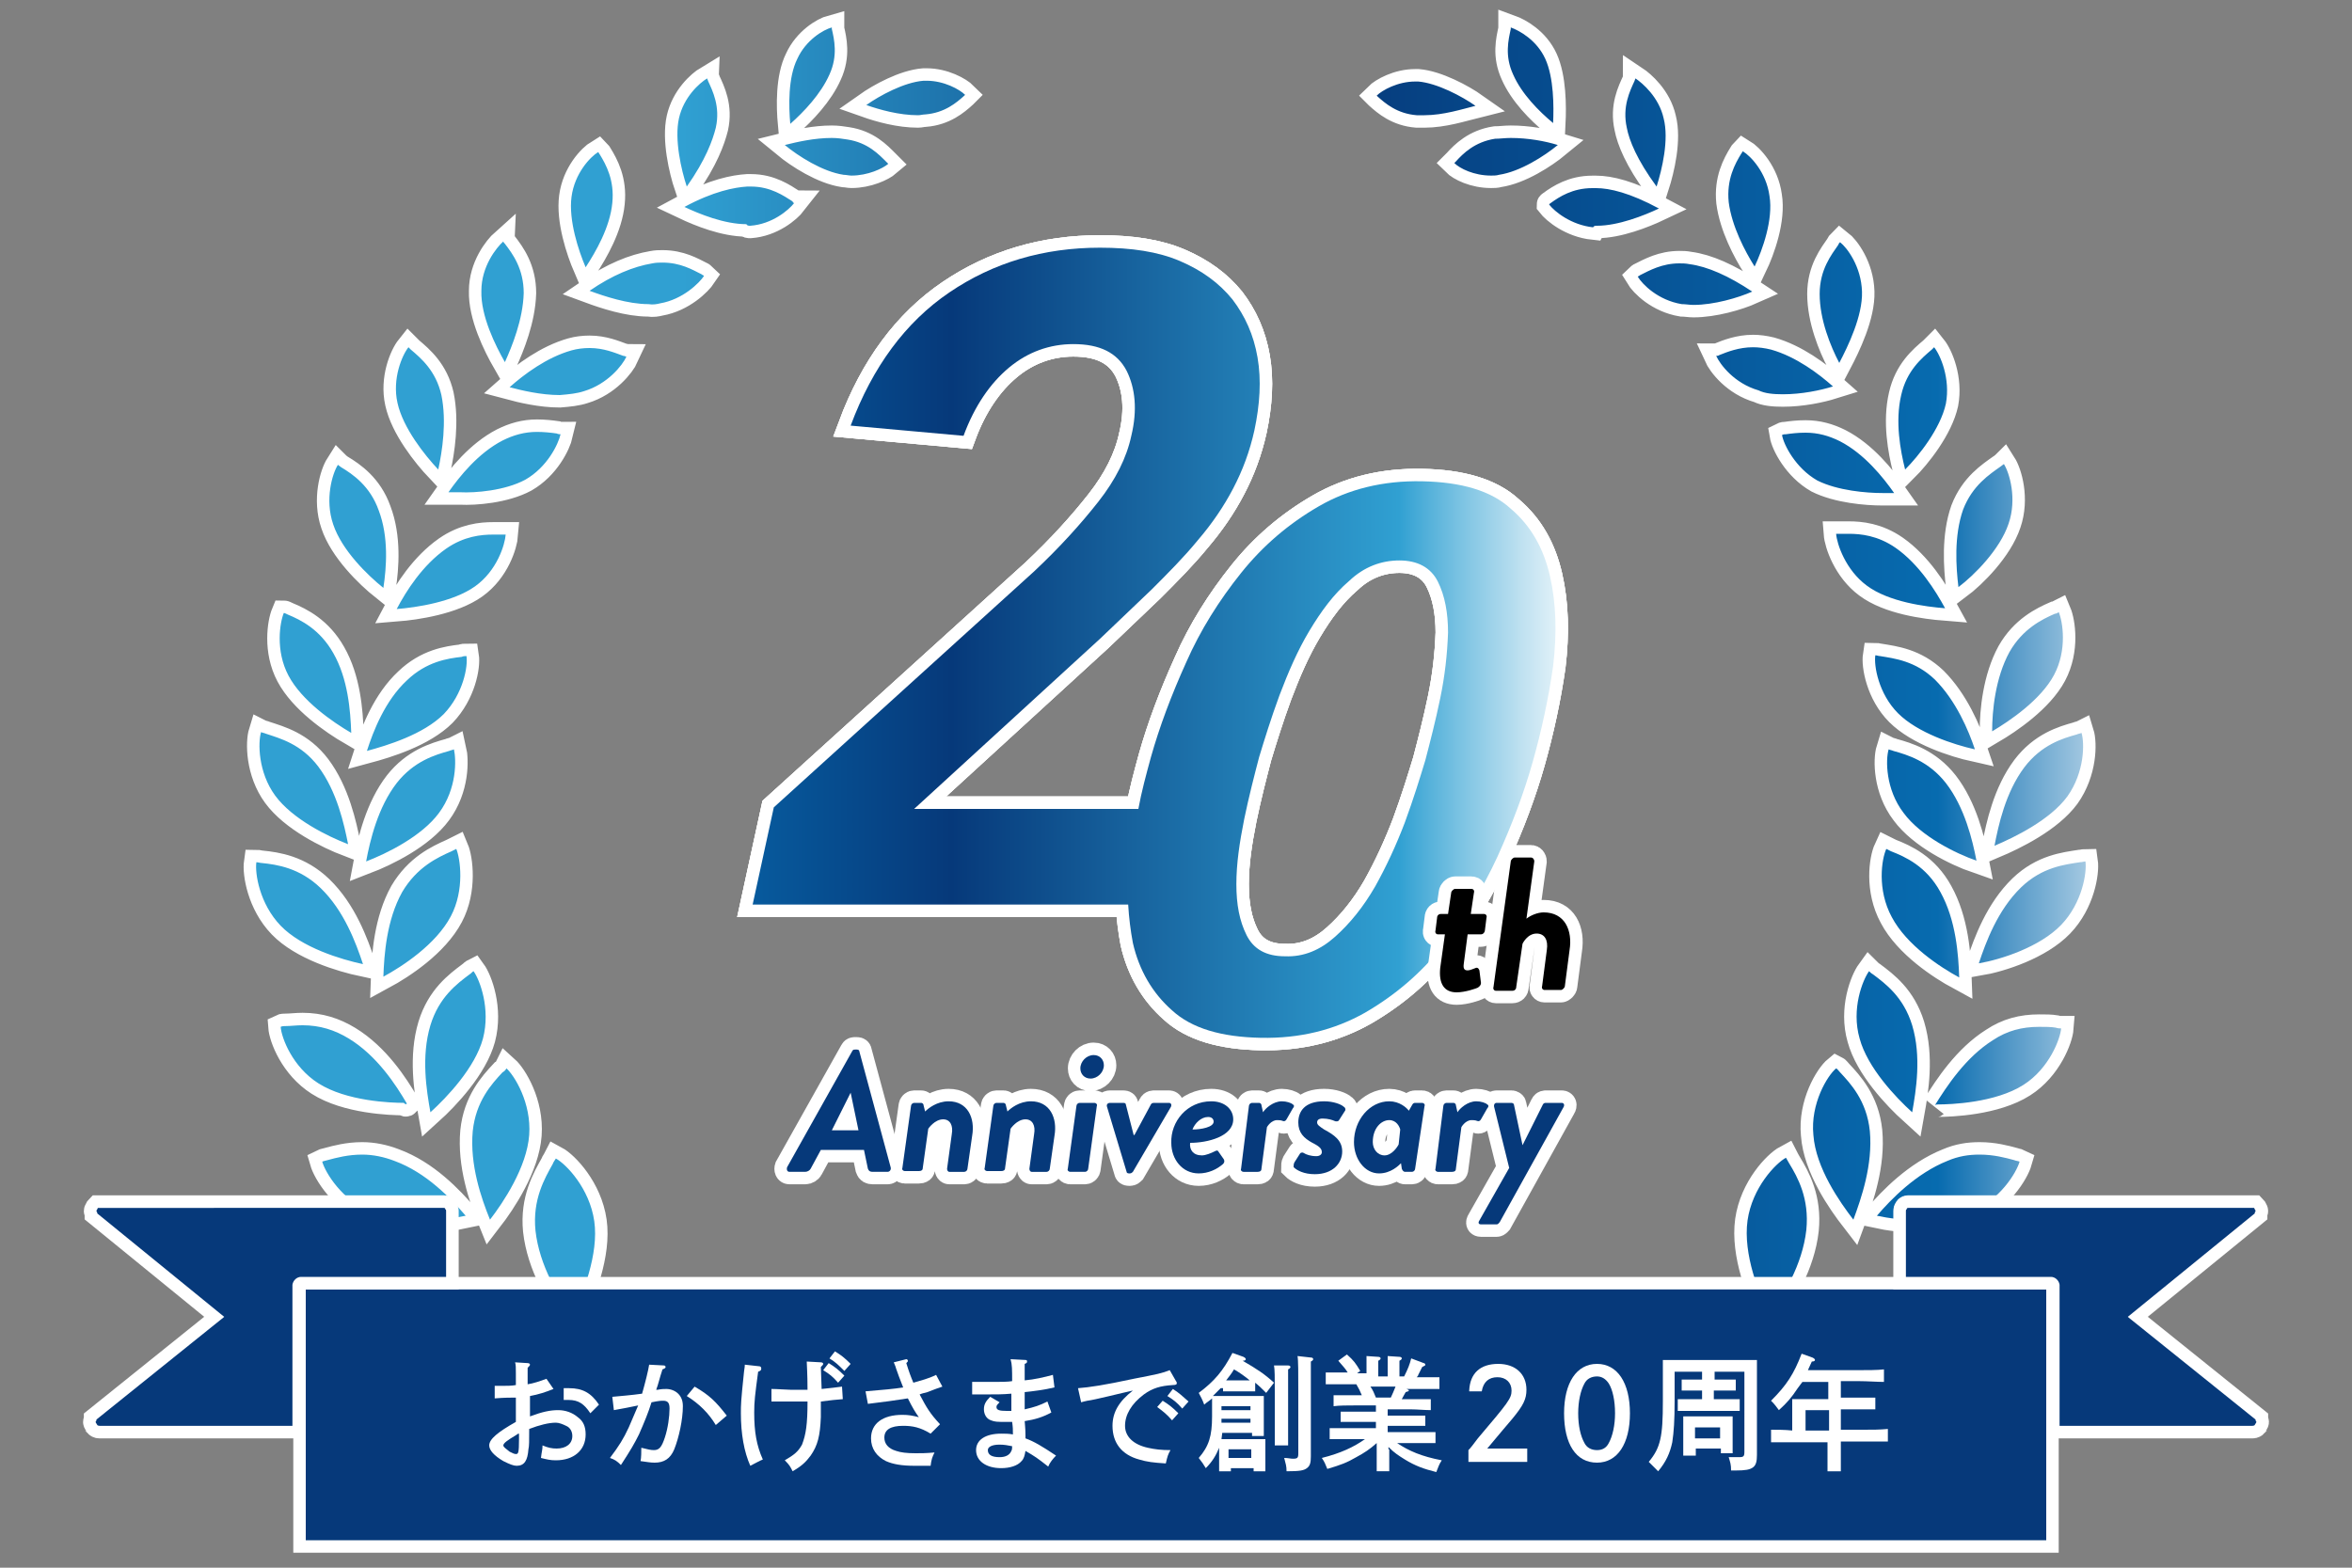
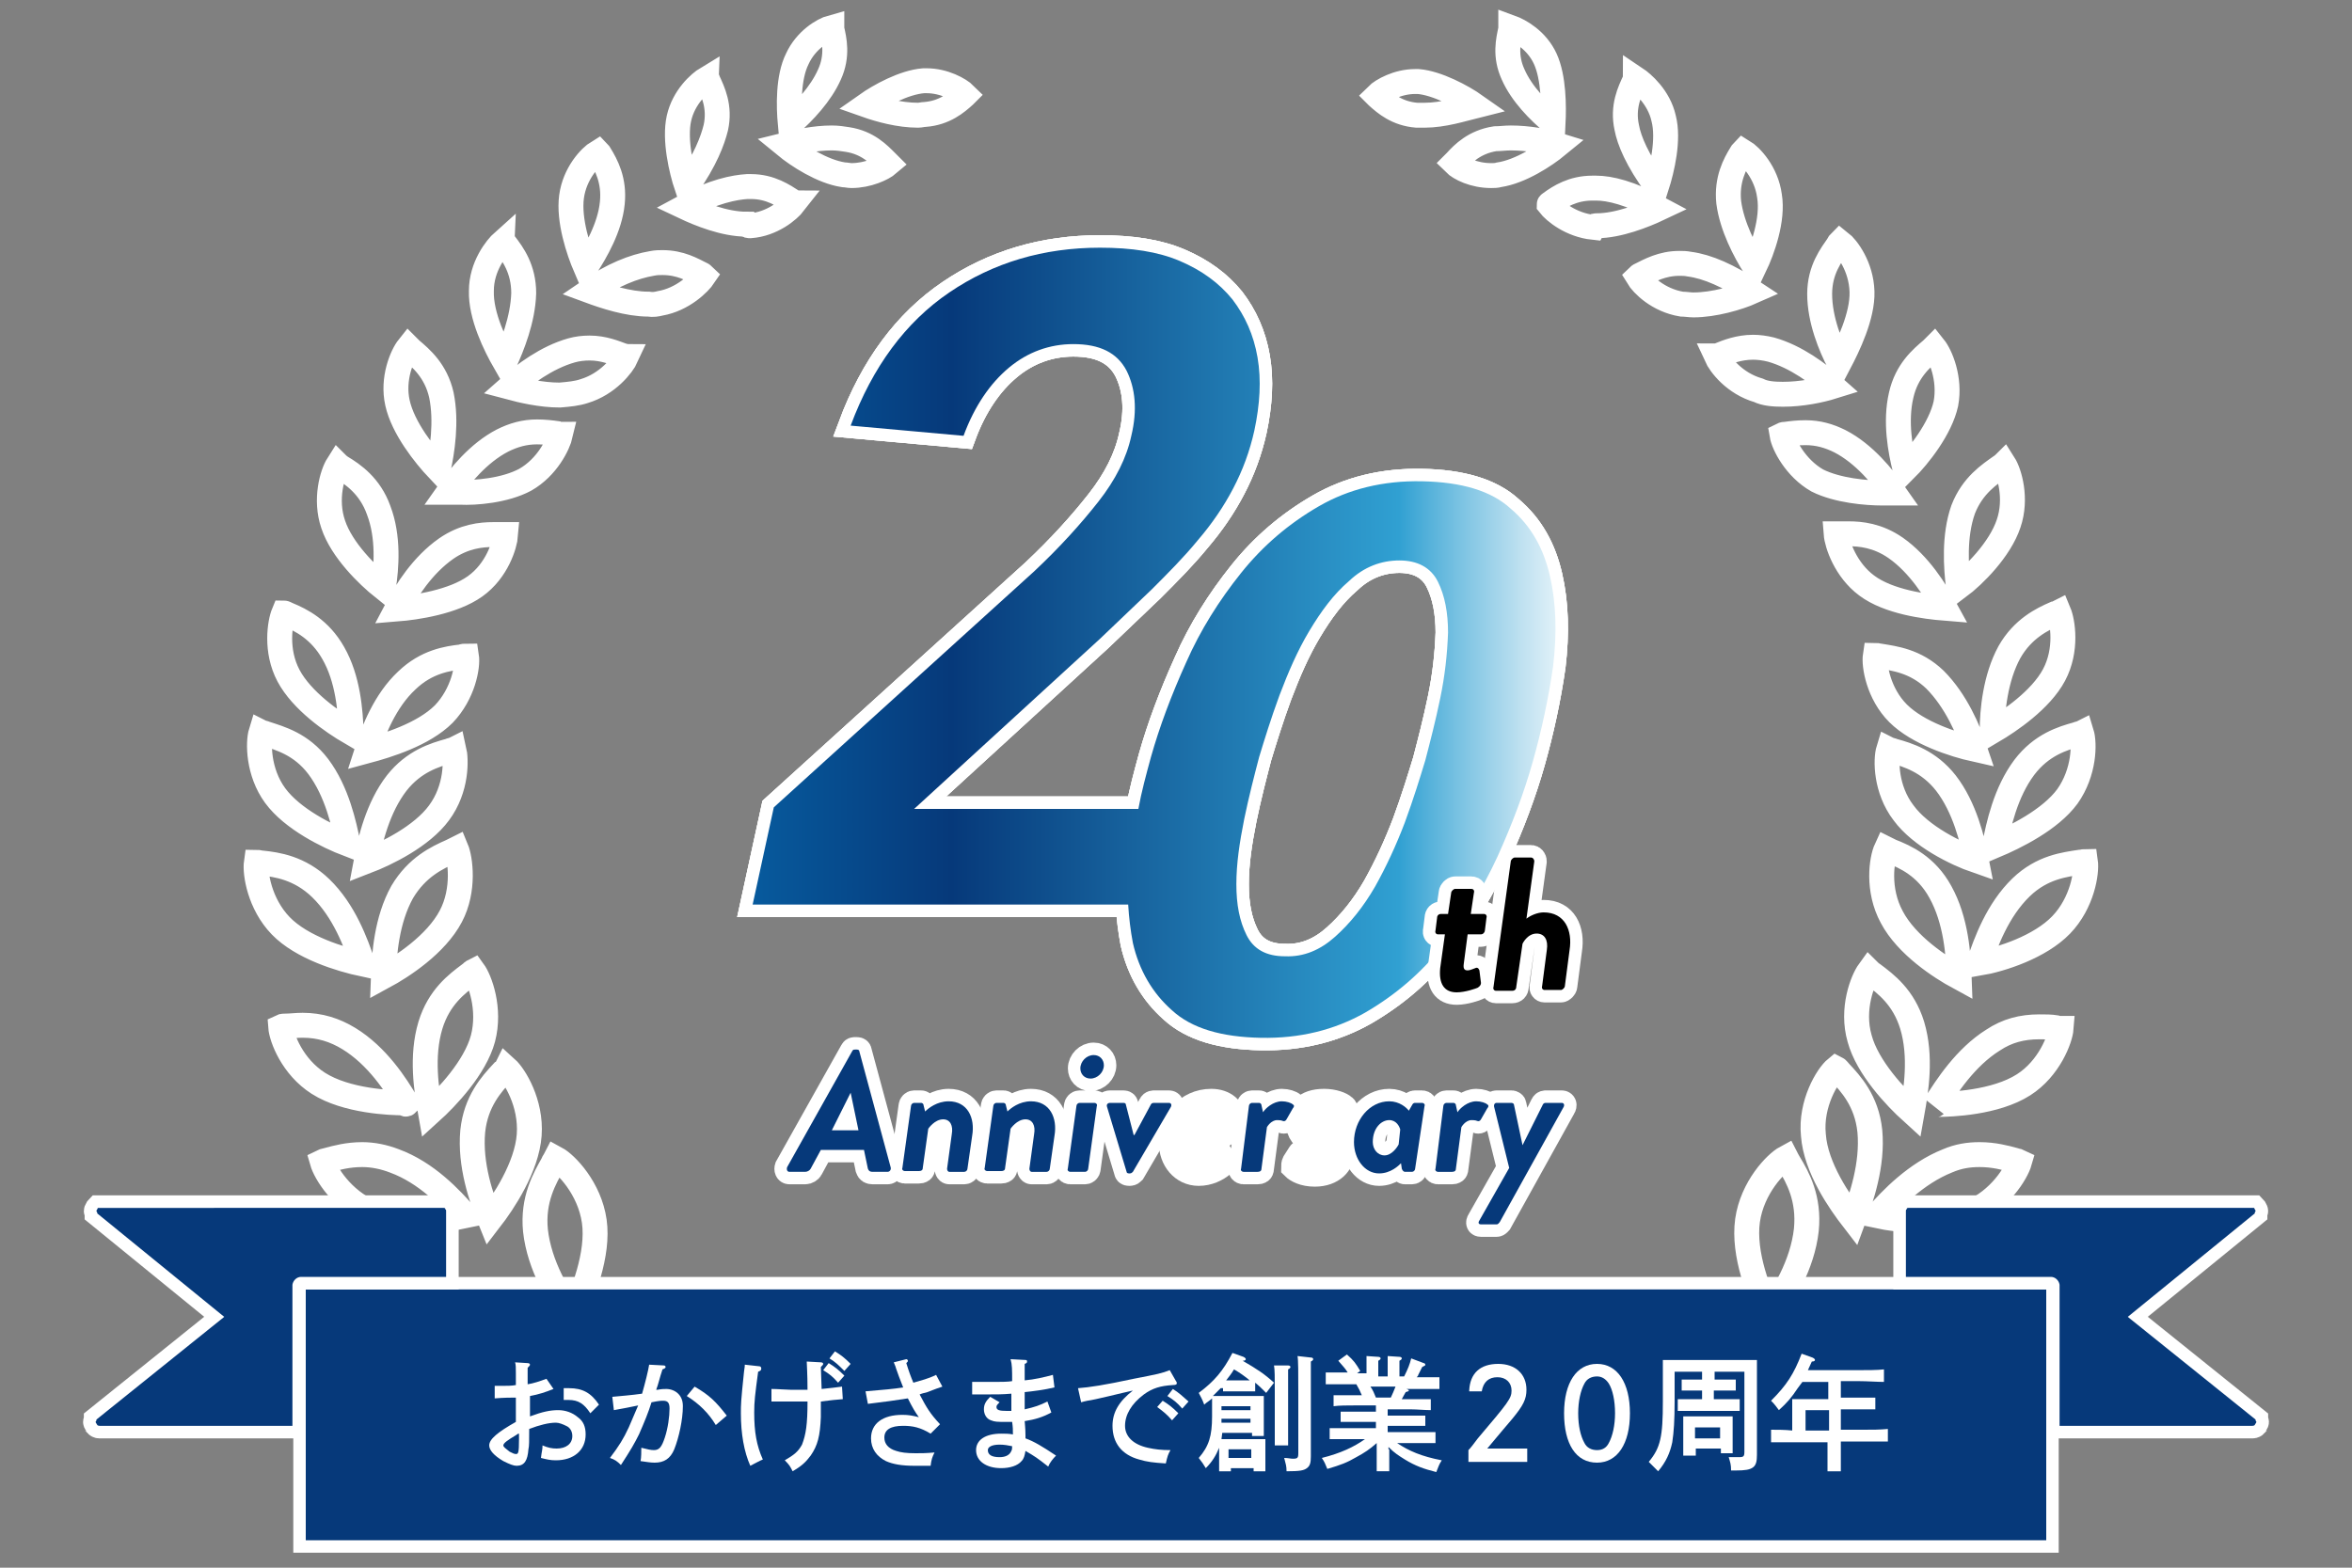
<svg xmlns="http://www.w3.org/2000/svg" version="1.1" id="レイヤー_1" x="0px" y="0px" width="300px" height="200px" viewBox="0 0 300 200" style="enable-background:new 0 0 300 200;" xml:space="preserve">
  <rect x="0" y="0" width="300" height="200" fill="#808080" stroke="none" />
  <style type="text/css">
	.st0{fill:none;stroke:#FFFFFF;stroke-width:3.179;}
	.st1{fill:url(#SVGID_1_);}
	.st2{fill-rule:evenodd;clip-rule:evenodd;fill:#06397A;}
	.st3{fill:#FFFFFF;}
	.st4{fill:#06397A;}
	.st5{fill:url(#SVGID_2_);}
	.st6{fill:none;stroke:#FFFFFF;stroke-width:3.212;}
</style>
  <g>
    <g>
      <path class="st0" d="M181.7,14.7c-0.3,0-0.6,0-1,0c-2.5-0.2-4-1.5-5-2.4c0,0-0.1-0.1-0.1-0.1c0.7-0.7,2.7-1.8,4.9-1.8    c0.1,0,0.3,0,0.4,0c2.4,0.2,5.6,1.9,7.3,3.1C186.6,13.9,184.1,14.7,181.7,14.7z M197.1,7.5c-1.1-2.4-3.3-3.6-4.4-4    c0,0.1,0,0.1,0,0.2c-0.3,1.4-0.8,3.4,0.3,5.8c1.1,2.5,3.3,4.7,5.1,6.2C198.2,13.6,198.2,9.9,197.1,7.5z M190.2,22.4    c0.3,0,0.7,0,1-0.1c2.7-0.4,5.8-2.4,7.5-3.8c-1.6-0.5-3.8-0.9-6-0.9c-0.7,0-1.4,0.1-2,0.1c-2.6,0.4-4.1,1.9-5,2.9    c-0.1,0.1-0.1,0.1-0.2,0.2C186.2,21.5,188,22.4,190.2,22.4L190.2,22.4z M212.2,15.1c-0.6-2.7-2.7-4.5-3.6-5.1    c0,0.1-0.1,0.2-0.1,0.3c-0.6,1.3-1.6,3.3-1,6c0.3,1.6,1.3,4.1,3.8,7.5C212,21.6,212.9,17.8,212.2,15.1z M203.7,28.8    c2.7,0,6-1.3,7.9-2.2c-3.7-2-6.3-2.6-8-2.6c-0.2,0-0.4,0-0.5,0c-2.5,0-4.2,1.1-5.3,1.9c-0.1,0.1-0.2,0.1-0.2,0.2    c0.7,0.9,2.8,2.6,5.6,2.9C203.3,28.8,203.5,28.8,203.7,28.8L203.7,28.8z M225.7,25c-0.4-3-2.4-5.1-3.4-5.7    c-0.1,0.1-0.1,0.2-0.2,0.3c-0.8,1.3-1.9,3.3-1.6,6.2c0.4,3.1,2.1,6.3,3.3,8.2C224.8,31.9,226.2,28,225.7,25z M216,38.9    c2.6,0,5.7-0.9,7.5-1.7c-3-2-5.7-3.2-8-3.5c-0.5-0.1-0.9-0.1-1.3-0.1c-2.2,0-3.8,0.9-5,1.5c-0.1,0.1-0.2,0.1-0.3,0.2    c0.6,1,2.6,3,5.6,3.5C215,38.8,215.5,38.9,216,38.9L216,38.9z M237.5,37.2c-0.1-3.2-1.9-5.6-2.8-6.3c-0.1,0.1-0.2,0.2-0.2,0.3    c-0.9,1.3-2.4,3.2-2.4,6.3c0,3.3,1.4,6.7,2.5,8.8C235.7,44.2,237.6,40.3,237.5,37.2z M227.4,50.3c2.4,0,4.8-0.5,6.4-1    c-1.8-1.6-4.7-3.8-7.9-4.7c-0.8-0.2-1.6-0.3-2.3-0.3c-1.8,0-3.3,0.6-4.3,1c-0.1,0.1-0.3,0.1-0.4,0.1c0.5,1.1,2.3,3.5,5.4,4.4    C225.1,50.2,226.2,50.3,227.4,50.3L227.4,50.3z M248.2,51.5c0.6-3.2-0.7-6.2-1.5-7.2c-0.1,0.1-0.2,0.2-0.3,0.3    c-1.3,1.1-3.2,2.7-3.9,5.8c-0.8,3.4-0.1,7.1,0.5,9.5C244.7,58.2,247.5,54.7,248.2,51.5z M240.1,62.9c0.5,0,1,0,1.5,0    c-1.4-2-3.8-5-6.9-6.6c-1.4-0.7-2.8-1.1-4.4-1.1c-1,0-1.8,0.1-2.5,0.2c-0.2,0-0.3,0-0.5,0.1c0.2,1.2,1.7,4.2,4.5,5.8    C234.4,62.6,238.1,62.9,240.1,62.9L240.1,62.9z M256.2,66.8c1.1-3.2,0.1-6.5-0.6-7.6c-0.1,0.1-0.3,0.2-0.4,0.3    c-1.4,1-3.6,2.4-4.8,5.5c-1.2,3.4-0.9,7.4-0.6,9.9C251.8,73.4,255.1,70.1,256.2,66.8z M241.8,69.9c-2.3-1.6-4.5-1.8-6-1.8    c-0.4,0-0.8,0-1.1,0c-0.2,0-0.3,0-0.5,0c0.1,1.3,1.2,4.6,3.9,6.6c2.8,2.1,7.5,2.7,10,2.9C246.9,75.4,244.8,72,241.8,69.9z     M262,86.1c1.7-3.2,1.1-6.8,0.6-8c-0.2,0.1-0.3,0.2-0.5,0.2c-1.6,0.7-4.1,1.9-5.8,4.9c-1.8,3.3-2.2,7.5-2.2,10.1    C256.3,92,260.3,89.3,262,86.1z M246.8,86.7c-2.5-2.4-5.2-2.7-7-3c-0.2,0-0.4-0.1-0.6-0.1c-0.2,1.3,0.4,4.9,2.9,7.4    c2.5,2.5,7.1,4,9.8,4.6C251.1,93.2,249.5,89.4,246.8,86.7z M263.7,101.6c2.2-3.1,2.2-6.8,1.8-8.1c-0.2,0.1-0.4,0.1-0.6,0.2    c-1.8,0.5-4.5,1.3-6.7,4.2c-2.4,3.2-3.3,7.4-3.8,10C257,106.8,261.5,104.6,263.7,101.6z M248.2,99.9c-2.2-2.8-4.9-3.6-6.7-4.1    c-0.2-0.1-0.4-0.1-0.6-0.2c-0.4,1.3-0.4,5.1,1.9,8.1c2.2,3,6.7,5.2,9.3,6.1C251.6,107.2,250.6,103,248.2,99.9z M247.2,140.9    c1.6,0,7.3-0.2,10.9-2.5c3.3-2.1,4.7-5.9,4.8-7.2c-0.2,0-0.4,0-0.7-0.1c-0.6-0.1-1.3-0.1-2.1-0.1c-2.2,0-4.1,0.5-5.9,1.7    c-3.5,2.2-5.9,5.9-7.4,8.3C246.9,140.9,247.1,140.9,247.2,140.9z M243.9,130.8c-1.1-3.6-3.4-5.3-5-6.5c-0.2-0.1-0.4-0.3-0.5-0.4    c-0.8,1.1-2.3,4.8-1.2,8.6c1,3.7,4.6,7.5,6.7,9.4C244.4,139.1,245.1,134.8,243.9,130.8z M262.9,118c2.7-2.8,3.3-6.7,3.1-8.1    c-0.2,0-0.4,0.1-0.7,0.1c-1.9,0.3-4.8,0.6-7.5,3.2c-3,2.9-4.5,7-5.4,9.7C255.3,122.4,260.2,120.8,262.9,118z M247.5,113.8    c-1.8-3.3-4.5-4.5-6.3-5.2c-0.2-0.1-0.4-0.2-0.6-0.3c-0.6,1.3-1.2,5.2,0.7,8.7c1.9,3.6,6.2,6.4,8.6,7.7    C249.8,121.8,249.5,117.4,247.5,113.8z M251.3,154.7c3.8-1.6,5.9-5.1,6.3-6.5c-0.2-0.1-0.5-0.1-0.7-0.2c-1.1-0.3-2.6-0.7-4.4-0.7    c-1.4,0-2.7,0.2-4.1,0.8c-4,1.6-7.2,4.9-9,7c1.4,0.3,3.5,0.6,5.9,0.6C247.6,155.7,249.7,155.4,251.3,154.7z M238.5,144.3    c-0.4-3.9-2.5-6.1-3.8-7.5c-0.2-0.2-0.3-0.4-0.5-0.5c-1.1,0.9-3.3,4.5-2.9,8.5c0.3,4.2,3.4,8.6,5.1,10.8    C237.4,152.9,238.9,148.6,238.5,144.3z M230.4,156.9c0.4-4-1.1-6.7-2.2-8.5c-0.1-0.2-0.3-0.5-0.4-0.7c-1.3,0.7-4.3,3.8-4.9,8    c-0.6,4.3,1.5,9.5,2.8,12C227.4,165.4,229.9,161.4,230.4,156.9z M118,14.6c2.5-0.2,4-1.5,5-2.4c0,0,0.1-0.1,0.1-0.1    c-0.7-0.7-2.7-1.8-4.9-1.8c-0.1,0-0.3,0-0.4,0c-2.5,0.2-5.6,1.9-7.3,3.1c1.7,0.6,4.2,1.3,6.6,1.3C117.4,14.7,117.7,14.6,118,14.6z     M105.8,9.5c1.1-2.4,0.6-4.5,0.3-5.8c0-0.1,0-0.2,0-0.2c-1.1,0.3-3.3,1.6-4.4,4c-1.2,2.4-1.1,6.1-0.9,8.3    C102.5,14.3,104.7,12,105.8,9.5z M113.3,20.9c-0.1-0.1-0.1-0.1-0.2-0.2c-1-1-2.4-2.5-5-2.9c-0.6-0.1-1.3-0.2-2-0.2    c-2.2,0-4.4,0.5-6,0.9c1.7,1.4,4.8,3.4,7.5,3.8c0.3,0,0.7,0.1,1,0.1C110.7,22.4,112.6,21.5,113.3,20.9z M91.3,16.3    c0.6-2.7-0.4-4.7-1-6c0-0.1-0.1-0.2-0.1-0.3c-1,0.6-3,2.4-3.6,5.1c-0.6,2.7,0.3,6.6,1,8.7C90,20.4,90.9,17.9,91.3,16.3z     M95.7,28.8c2.8-0.2,4.9-2,5.6-2.9c-0.1,0-0.2-0.1-0.2-0.2c-1.1-0.7-2.8-1.9-5.3-1.9c-0.2,0-0.4,0-0.5,0c-1.6,0.1-4.3,0.6-8,2.6    c1.9,0.9,5.1,2.2,7.9,2.2C95.3,28.8,95.5,28.8,95.7,28.8z M78.1,25.9c0.3-2.9-0.8-4.9-1.6-6.2c-0.1-0.1-0.1-0.2-0.2-0.3    c-1,0.6-3,2.7-3.4,5.7c-0.4,3,0.9,6.9,1.8,9C76,32.1,77.8,29,78.1,25.9z M84.2,38.7c2.9-0.5,5-2.6,5.6-3.5    c-0.1-0.1-0.2-0.1-0.3-0.2c-1.2-0.6-2.7-1.5-5-1.5c-0.4,0-0.8,0-1.3,0.1c-2.4,0.4-5.1,1.5-8,3.5c1.9,0.7,4.9,1.7,7.5,1.7    C83.3,38.9,83.8,38.8,84.2,38.7z M66.8,37.4c0-3.1-1.4-5-2.4-6.3c-0.1-0.1-0.2-0.2-0.2-0.3c-0.9,0.8-2.8,3.2-2.8,6.3    c-0.1,3.2,1.8,7,3,9.1C65.3,44.2,66.7,40.8,66.8,37.4z M74.5,49.9c3-0.9,4.9-3.3,5.4-4.4c-0.1,0-0.2-0.1-0.4-0.1    c-1.1-0.4-2.5-1-4.3-1c-0.8,0-1.6,0.1-2.3,0.3c-3.2,0.9-6.1,3.1-7.9,4.7c1.5,0.4,4,1,6.4,1C72.6,50.3,73.6,50.2,74.5,49.9z     M56.3,50.4c-0.7-3.1-2.6-4.7-3.9-5.8c-0.1-0.1-0.2-0.2-0.3-0.3c-0.8,1-2.1,4-1.4,7.1c0.7,3.2,3.5,6.7,5.2,8.5    C56.4,57.6,57,53.8,56.3,50.4z M67,61.2c2.8-1.6,4.2-4.5,4.5-5.8c-0.1,0-0.3,0-0.5-0.1c-0.7-0.1-1.6-0.2-2.5-0.2    c-1.6,0-3,0.4-4.4,1.1c-3.1,1.6-5.5,4.6-6.9,6.6c0.4,0,1,0,1.5,0C60.6,62.9,64.4,62.6,67,61.2z M48.3,65.1    c-1.1-3.1-3.3-4.6-4.8-5.5c-0.1-0.1-0.3-0.2-0.4-0.3c-0.7,1.1-1.7,4.4-0.6,7.6c1.1,3.3,4.4,6.5,6.4,8.1    C49.3,72.4,49.6,68.5,48.3,65.1z M60.6,74.8c2.8-2,3.8-5.3,3.9-6.6c-0.2,0-0.3,0-0.5,0c-0.3,0-0.7,0-1.1,0c-1.5,0-3.7,0.2-6,1.8    c-3,2.1-5.1,5.4-6.3,7.7C53.1,77.5,57.8,76.8,60.6,74.8z M42.5,83.3c-1.7-3-4.1-4.2-5.8-4.9c-0.2-0.1-0.4-0.2-0.5-0.2    c-0.5,1.2-1.1,4.8,0.6,8c1.7,3.2,5.6,5.9,8,7.3C44.7,90.7,44.4,86.6,42.5,83.3z M56.6,91.1c2.5-2.6,3.1-6.1,2.9-7.4    c-0.2,0-0.4,0-0.6,0.1c-1.8,0.2-4.5,0.6-7,3c-2.8,2.6-4.3,6.5-5.1,9C49.4,95.1,54,93.7,56.6,91.1z M40.6,97.8    c-2.2-2.9-4.9-3.6-6.7-4.2c-0.2-0.1-0.4-0.1-0.6-0.2c-0.4,1.3-0.4,5.1,1.8,8.1c2.2,3,6.7,5.2,9.3,6.2C43.9,105.2,43,101,40.6,97.8    z M56,103.7c2.3-3.1,2.2-6.8,1.9-8.1c-0.2,0.1-0.4,0.1-0.6,0.2c-1.8,0.5-4.5,1.3-6.7,4.1c-2.4,3.1-3.4,7.3-3.9,10    C49.3,108.9,53.8,106.7,56,103.7z M51.9,140.8c-1.4-2.4-3.8-6.1-7.4-8.3c-1.8-1.1-3.7-1.7-5.9-1.7c-0.8,0-1.5,0.1-2.1,0.1    c-0.2,0-0.5,0-0.7,0.1c0.1,1.4,1.5,5.1,4.8,7.2c3.6,2.3,9.3,2.5,10.9,2.5C51.7,140.9,51.8,140.9,51.9,140.8z M61.6,132.5    c1-3.8-0.4-7.5-1.2-8.6c-0.2,0.1-0.3,0.3-0.5,0.4c-1.6,1.2-3.9,2.9-5,6.5c-1.2,4-0.5,8.3,0,11.1C57,140,60.6,136.2,61.6,132.5z     M40.9,113.3c-2.7-2.6-5.6-3-7.5-3.2c-0.2,0-0.5-0.1-0.7-0.1c-0.2,1.4,0.4,5.3,3.1,8.1c2.7,2.8,7.7,4.3,10.5,4.9    C45.4,120.3,43.9,116.2,40.9,113.3z M57.5,116.9c1.8-3.4,1.2-7.4,0.7-8.6c-0.2,0.1-0.4,0.2-0.6,0.3c-1.8,0.8-4.4,2-6.3,5.2    c-2,3.6-2.3,8-2.4,10.8C51.3,123.3,55.6,120.5,57.5,116.9z M53.5,155.7c2.4,0,4.5-0.3,5.9-0.6c-1.9-2.2-5-5.5-9.1-7    c-1.3-0.5-2.7-0.8-4.1-0.8c-1.8,0-3.3,0.4-4.4,0.7c-0.3,0.1-0.5,0.1-0.7,0.2c0.4,1.4,2.5,4.9,6.3,6.5    C49.1,155.4,51.1,155.7,53.5,155.7C53.5,155.7,53.5,155.7,53.5,155.7z M67.5,144.8c0.3-4.1-1.9-7.6-2.9-8.5    c-0.1,0.2-0.3,0.4-0.5,0.5c-1.4,1.5-3.4,3.7-3.8,7.5c-0.4,4.3,1.1,8.6,2.2,11.3C64.2,153.4,67.2,148.9,67.5,144.8z M75.8,155.8    c-0.6-4.2-3.6-7.3-4.9-8c-0.1,0.2-0.3,0.4-0.4,0.7c-1,1.8-2.6,4.5-2.2,8.5c0.5,4.5,3,8.5,4.7,10.9C74.3,165.2,76.4,160,75.8,155.8    z" />
      <linearGradient id="SVGID_1_" gradientUnits="userSpaceOnUse" x1="43.874" y1="85.642" x2="277.281" y2="85.642">
        <stop offset="0.185" style="stop-color:#30A0D2" />
        <stop offset="0.528" style="stop-color:#06397A" />
        <stop offset="0.871" style="stop-color:#076BAF" />
        <stop offset="1" style="stop-color:#FFFFFF" />
      </linearGradient>
-       <path class="st1" d="M181.7,14.7c-0.3,0-0.6,0-1,0c-2.5-0.2-4-1.5-5-2.4c0,0-0.1-0.1-0.1-0.1c0.7-0.7,2.7-1.8,4.9-1.8    c0.1,0,0.3,0,0.4,0c2.4,0.2,5.6,1.9,7.3,3.1C186.6,13.9,184.1,14.7,181.7,14.7z M197.1,7.5c-1.1-2.4-3.3-3.6-4.4-4    c0,0.1,0,0.1,0,0.2c-0.3,1.4-0.8,3.4,0.3,5.8c1.1,2.5,3.3,4.7,5.1,6.2C198.2,13.6,198.2,9.9,197.1,7.5z M190.2,22.4    c0.3,0,0.7,0,1-0.1c2.7-0.4,5.8-2.4,7.5-3.8c-1.6-0.5-3.8-0.9-6-0.9c-0.7,0-1.4,0.1-2,0.1c-2.6,0.4-4.1,1.9-5,2.9    c-0.1,0.1-0.1,0.1-0.2,0.2C186.2,21.5,188,22.4,190.2,22.4L190.2,22.4z M212.2,15.1c-0.6-2.7-2.7-4.5-3.6-5.1    c0,0.1-0.1,0.2-0.1,0.3c-0.6,1.3-1.6,3.3-1,6c0.3,1.6,1.3,4.1,3.8,7.5C212,21.6,212.9,17.8,212.2,15.1z M203.7,28.8    c2.7,0,6-1.3,7.9-2.2c-3.7-2-6.3-2.6-8-2.6c-0.2,0-0.4,0-0.5,0c-2.5,0-4.2,1.1-5.3,1.9c-0.1,0.1-0.2,0.1-0.2,0.2    c0.7,0.9,2.8,2.6,5.6,2.9C203.3,28.8,203.5,28.8,203.7,28.8L203.7,28.8z M225.7,25c-0.4-3-2.4-5.1-3.4-5.7    c-0.1,0.1-0.1,0.2-0.2,0.3c-0.8,1.3-1.9,3.3-1.6,6.2c0.4,3.1,2.1,6.3,3.3,8.2C224.8,31.9,226.2,28,225.7,25z M216,38.9    c2.6,0,5.7-0.9,7.5-1.7c-3-2-5.7-3.2-8-3.5c-0.5-0.1-0.9-0.1-1.3-0.1c-2.2,0-3.8,0.9-5,1.5c-0.1,0.1-0.2,0.1-0.3,0.2    c0.6,1,2.6,3,5.6,3.5C215,38.8,215.5,38.9,216,38.9L216,38.9z M237.5,37.2c-0.1-3.2-1.9-5.6-2.8-6.3c-0.1,0.1-0.2,0.2-0.2,0.3    c-0.9,1.3-2.4,3.2-2.4,6.3c0,3.3,1.4,6.7,2.5,8.8C235.7,44.2,237.6,40.3,237.5,37.2z M227.4,50.3c2.4,0,4.8-0.5,6.4-1    c-1.8-1.6-4.7-3.8-7.9-4.7c-0.8-0.2-1.6-0.3-2.3-0.3c-1.8,0-3.3,0.6-4.3,1c-0.1,0.1-0.3,0.1-0.4,0.1c0.5,1.1,2.3,3.5,5.4,4.4    C225.1,50.2,226.2,50.3,227.4,50.3L227.4,50.3z M248.2,51.5c0.6-3.2-0.7-6.2-1.5-7.2c-0.1,0.1-0.2,0.2-0.3,0.3    c-1.3,1.1-3.2,2.7-3.9,5.8c-0.8,3.4-0.1,7.1,0.5,9.5C244.7,58.2,247.5,54.7,248.2,51.5z M240.1,62.9c0.5,0,1,0,1.5,0    c-1.4-2-3.8-5-6.9-6.6c-1.4-0.7-2.8-1.1-4.4-1.1c-1,0-1.8,0.1-2.5,0.2c-0.2,0-0.3,0-0.5,0.1c0.2,1.2,1.7,4.2,4.5,5.8    C234.4,62.6,238.1,62.9,240.1,62.9L240.1,62.9z M256.2,66.8c1.1-3.2,0.1-6.5-0.6-7.6c-0.1,0.1-0.3,0.2-0.4,0.3    c-1.4,1-3.6,2.4-4.8,5.5c-1.2,3.4-0.9,7.4-0.6,9.9C251.8,73.4,255.1,70.1,256.2,66.8z M241.8,69.9c-2.3-1.6-4.5-1.8-6-1.8    c-0.4,0-0.8,0-1.1,0c-0.2,0-0.3,0-0.5,0c0.1,1.3,1.2,4.6,3.9,6.6c2.8,2.1,7.5,2.7,10,2.9C246.9,75.4,244.8,72,241.8,69.9z     M262,86.1c1.7-3.2,1.1-6.8,0.6-8c-0.2,0.1-0.3,0.2-0.5,0.2c-1.6,0.7-4.1,1.9-5.8,4.9c-1.8,3.3-2.2,7.5-2.2,10.1    C256.3,92,260.3,89.3,262,86.1z M246.8,86.7c-2.5-2.4-5.2-2.7-7-3c-0.2,0-0.4-0.1-0.6-0.1c-0.2,1.3,0.4,4.9,2.9,7.4    c2.5,2.5,7.1,4,9.8,4.6C251.1,93.2,249.5,89.4,246.8,86.7z M263.7,101.6c2.2-3.1,2.2-6.8,1.8-8.1c-0.2,0.1-0.4,0.1-0.6,0.2    c-1.8,0.5-4.5,1.3-6.7,4.2c-2.4,3.2-3.3,7.4-3.8,10C257,106.8,261.5,104.6,263.7,101.6z M248.2,99.9c-2.2-2.8-4.9-3.6-6.7-4.1    c-0.2-0.1-0.4-0.1-0.6-0.2c-0.4,1.3-0.4,5.1,1.9,8.1c2.2,3,6.7,5.2,9.3,6.1C251.6,107.2,250.6,103,248.2,99.9z M247.2,140.9    c1.6,0,7.3-0.2,10.9-2.5c3.3-2.1,4.7-5.9,4.8-7.2c-0.2,0-0.4,0-0.7-0.1c-0.6-0.1-1.3-0.1-2.1-0.1c-2.2,0-4.1,0.5-5.9,1.7    c-3.5,2.2-5.9,5.9-7.4,8.3C246.9,140.9,247.1,140.9,247.2,140.9z M243.9,130.8c-1.1-3.6-3.4-5.3-5-6.5c-0.2-0.1-0.4-0.3-0.5-0.4    c-0.8,1.1-2.3,4.8-1.2,8.6c1,3.7,4.6,7.5,6.7,9.4C244.4,139.1,245.1,134.8,243.9,130.8z M262.9,118c2.7-2.8,3.3-6.7,3.1-8.1    c-0.2,0-0.4,0.1-0.7,0.1c-1.9,0.3-4.8,0.6-7.5,3.2c-3,2.9-4.5,7-5.4,9.7C255.3,122.4,260.2,120.8,262.9,118z M247.5,113.8    c-1.8-3.3-4.5-4.5-6.3-5.2c-0.2-0.1-0.4-0.2-0.6-0.3c-0.6,1.3-1.2,5.2,0.7,8.7c1.9,3.6,6.2,6.4,8.6,7.7    C249.8,121.8,249.5,117.4,247.5,113.8z M251.3,154.7c3.8-1.6,5.9-5.1,6.3-6.5c-0.2-0.1-0.5-0.1-0.7-0.2c-1.1-0.3-2.6-0.7-4.4-0.7    c-1.4,0-2.7,0.2-4.1,0.8c-4,1.6-7.2,4.9-9,7c1.4,0.3,3.5,0.6,5.9,0.6C247.6,155.7,249.7,155.4,251.3,154.7z M238.5,144.3    c-0.4-3.9-2.5-6.1-3.8-7.5c-0.2-0.2-0.3-0.4-0.5-0.5c-1.1,0.9-3.3,4.5-2.9,8.5c0.3,4.2,3.4,8.6,5.1,10.8    C237.4,152.9,238.9,148.6,238.5,144.3z M230.4,156.9c0.4-4-1.1-6.7-2.2-8.5c-0.1-0.2-0.3-0.5-0.4-0.7c-1.3,0.7-4.3,3.8-4.9,8    c-0.6,4.3,1.5,9.5,2.8,12C227.4,165.4,229.9,161.4,230.4,156.9z M118,14.6c2.5-0.2,4-1.5,5-2.4c0,0,0.1-0.1,0.1-0.1    c-0.7-0.7-2.7-1.8-4.9-1.8c-0.1,0-0.3,0-0.4,0c-2.5,0.2-5.6,1.9-7.3,3.1c1.7,0.6,4.2,1.3,6.6,1.3C117.4,14.7,117.7,14.6,118,14.6z     M105.8,9.5c1.1-2.4,0.6-4.5,0.3-5.8c0-0.1,0-0.2,0-0.2c-1.1,0.3-3.3,1.6-4.4,4c-1.2,2.4-1.1,6.1-0.9,8.3    C102.5,14.3,104.7,12,105.8,9.5z M113.3,20.9c-0.1-0.1-0.1-0.1-0.2-0.2c-1-1-2.4-2.5-5-2.9c-0.6-0.1-1.3-0.2-2-0.2    c-2.2,0-4.4,0.5-6,0.9c1.7,1.4,4.8,3.4,7.5,3.8c0.3,0,0.7,0.1,1,0.1C110.7,22.4,112.6,21.5,113.3,20.9z M91.3,16.3    c0.6-2.7-0.4-4.7-1-6c0-0.1-0.1-0.2-0.1-0.3c-1,0.6-3,2.4-3.6,5.1c-0.6,2.7,0.3,6.6,1,8.7C90,20.4,90.9,17.9,91.3,16.3z     M95.7,28.8c2.8-0.2,4.9-2,5.6-2.9c-0.1,0-0.2-0.1-0.2-0.2c-1.1-0.7-2.8-1.9-5.3-1.9c-0.2,0-0.4,0-0.5,0c-1.6,0.1-4.3,0.6-8,2.6    c1.9,0.9,5.1,2.2,7.9,2.2C95.3,28.8,95.5,28.8,95.7,28.8z M78.1,25.9c0.3-2.9-0.8-4.9-1.6-6.2c-0.1-0.1-0.1-0.2-0.2-0.3    c-1,0.6-3,2.7-3.4,5.7c-0.4,3,0.9,6.9,1.8,9C76,32.1,77.8,29,78.1,25.9z M84.2,38.7c2.9-0.5,5-2.6,5.6-3.5    c-0.1-0.1-0.2-0.1-0.3-0.2c-1.2-0.6-2.7-1.5-5-1.5c-0.4,0-0.8,0-1.3,0.1c-2.4,0.4-5.1,1.5-8,3.5c1.9,0.7,4.9,1.7,7.5,1.7    C83.3,38.9,83.8,38.8,84.2,38.7z M66.8,37.4c0-3.1-1.4-5-2.4-6.3c-0.1-0.1-0.2-0.2-0.2-0.3c-0.9,0.8-2.8,3.2-2.8,6.3    c-0.1,3.2,1.8,7,3,9.1C65.3,44.2,66.7,40.8,66.8,37.4z M74.5,49.9c3-0.9,4.9-3.3,5.4-4.4c-0.1,0-0.2-0.1-0.4-0.1    c-1.1-0.4-2.5-1-4.3-1c-0.8,0-1.6,0.1-2.3,0.3c-3.2,0.9-6.1,3.1-7.9,4.7c1.5,0.4,4,1,6.4,1C72.6,50.3,73.6,50.2,74.5,49.9z     M56.3,50.4c-0.7-3.1-2.6-4.7-3.9-5.8c-0.1-0.1-0.2-0.2-0.3-0.3c-0.8,1-2.1,4-1.4,7.1c0.7,3.2,3.5,6.7,5.2,8.5    C56.4,57.6,57,53.8,56.3,50.4z M67,61.2c2.8-1.6,4.2-4.5,4.5-5.8c-0.1,0-0.3,0-0.5-0.1c-0.7-0.1-1.6-0.2-2.5-0.2    c-1.6,0-3,0.4-4.4,1.1c-3.1,1.6-5.5,4.6-6.9,6.6c0.4,0,1,0,1.5,0C60.6,62.9,64.4,62.6,67,61.2z M48.3,65.1    c-1.1-3.1-3.3-4.6-4.8-5.5c-0.1-0.1-0.3-0.2-0.4-0.3c-0.7,1.1-1.7,4.4-0.6,7.6c1.1,3.3,4.4,6.5,6.4,8.1    C49.3,72.4,49.6,68.5,48.3,65.1z M60.6,74.8c2.8-2,3.8-5.3,3.9-6.6c-0.2,0-0.3,0-0.5,0c-0.3,0-0.7,0-1.1,0c-1.5,0-3.7,0.2-6,1.8    c-3,2.1-5.1,5.4-6.3,7.7C53.1,77.5,57.8,76.8,60.6,74.8z M42.5,83.3c-1.7-3-4.1-4.2-5.8-4.9c-0.2-0.1-0.4-0.2-0.5-0.2    c-0.5,1.2-1.1,4.8,0.6,8c1.7,3.2,5.6,5.9,8,7.3C44.7,90.7,44.4,86.6,42.5,83.3z M56.6,91.1c2.5-2.6,3.1-6.1,2.9-7.4    c-0.2,0-0.4,0-0.6,0.1c-1.8,0.2-4.5,0.6-7,3c-2.8,2.6-4.3,6.5-5.1,9C49.4,95.1,54,93.7,56.6,91.1z M40.6,97.8    c-2.2-2.9-4.9-3.6-6.7-4.2c-0.2-0.1-0.4-0.1-0.6-0.2c-0.4,1.3-0.4,5.1,1.8,8.1c2.2,3,6.7,5.2,9.3,6.2C43.9,105.2,43,101,40.6,97.8    z M56,103.7c2.3-3.1,2.2-6.8,1.9-8.1c-0.2,0.1-0.4,0.1-0.6,0.2c-1.8,0.5-4.5,1.3-6.7,4.1c-2.4,3.1-3.4,7.3-3.9,10    C49.3,108.9,53.8,106.7,56,103.7z M51.9,140.8c-1.4-2.4-3.8-6.1-7.4-8.3c-1.8-1.1-3.7-1.7-5.9-1.7c-0.8,0-1.5,0.1-2.1,0.1    c-0.2,0-0.5,0-0.7,0.1c0.1,1.4,1.5,5.1,4.8,7.2c3.6,2.3,9.3,2.5,10.9,2.5C51.7,140.9,51.8,140.9,51.9,140.8z M61.6,132.5    c1-3.8-0.4-7.5-1.2-8.6c-0.2,0.1-0.3,0.3-0.5,0.4c-1.6,1.2-3.9,2.9-5,6.5c-1.2,4-0.5,8.3,0,11.1C57,140,60.6,136.2,61.6,132.5z     M40.9,113.3c-2.7-2.6-5.6-3-7.5-3.2c-0.2,0-0.5-0.1-0.7-0.1c-0.2,1.4,0.4,5.3,3.1,8.1c2.7,2.8,7.7,4.3,10.5,4.9    C45.4,120.3,43.9,116.2,40.9,113.3z M57.5,116.9c1.8-3.4,1.2-7.4,0.7-8.6c-0.2,0.1-0.4,0.2-0.6,0.3c-1.8,0.8-4.4,2-6.3,5.2    c-2,3.6-2.3,8-2.4,10.8C51.3,123.3,55.6,120.5,57.5,116.9z M53.5,155.7c2.4,0,4.5-0.3,5.9-0.6c-1.9-2.2-5-5.5-9.1-7    c-1.3-0.5-2.7-0.8-4.1-0.8c-1.8,0-3.3,0.4-4.4,0.7c-0.3,0.1-0.5,0.1-0.7,0.2c0.4,1.4,2.5,4.9,6.3,6.5    C49.1,155.4,51.1,155.7,53.5,155.7C53.5,155.7,53.5,155.7,53.5,155.7z M67.5,144.8c0.3-4.1-1.9-7.6-2.9-8.5    c-0.1,0.2-0.3,0.4-0.5,0.5c-1.4,1.5-3.4,3.7-3.8,7.5c-0.4,4.3,1.1,8.6,2.2,11.3C64.2,153.4,67.2,148.9,67.5,144.8z M75.8,155.8    c-0.6-4.2-3.6-7.3-4.9-8c-0.1,0.2-0.3,0.4-0.4,0.7c-1,1.8-2.6,4.5-2.2,8.5c0.5,4.5,3,8.5,4.7,10.9C74.3,165.2,76.4,160,75.8,155.8    z" />
    </g>
    <g>
      <g>
        <rect x="39" y="164.5" class="st0" width="222" height="32" />
        <rect x="39" y="164.5" class="st2" width="222" height="32" />
      </g>
      <g>
        <g>
          <path class="st3" d="M286.2,155.5L286.2,155.5L286.2,155.5z M242.7,155.9C242.7,155.9,242.7,155.9,242.7,155.9      C242.7,155.9,242.7,155.9,242.7,155.9z M285.2,182C285.2,182,285.2,182,285.2,182C285.2,182,285.2,182,285.2,182z M285.7,181.3      C285.7,181.2,285.7,181.2,285.7,181.3C285.7,181.2,285.7,181.2,285.7,181.3z" />
        </g>
      </g>
    </g>
    <g>
      <path class="st3" d="M70.6,177.2c-1,0.4-1.9,0.7-3,0.9c0,1.2,0,2,0,2.6c1.6-0.6,2.6-0.8,3.6-0.8c0.9,0,1.8,0.3,2.5,0.9    c0.7,0.5,1,1.2,1,2.2c0,2-1.5,3.3-3.8,3.3c-0.7,0-1.1-0.1-1.9-0.3c0.1-0.9,0.2-1,0.2-1.6c0.7,0.3,1.2,0.4,1.8,0.4    c1.2,0,2-0.6,2-1.6c0-0.6-0.3-1.1-0.8-1.3c-0.4-0.2-0.9-0.4-1.3-0.4c-0.9,0-2.1,0.3-3.4,0.8c0,1.6,0,2.2-0.1,2.6    c-0.1,1.4-0.5,2.1-1.5,2.1c-0.4,0-0.9-0.2-1.7-0.6c-1.2-0.7-1.8-1.4-1.8-2c0-0.8,1.1-1.7,3.4-3c0-0.5,0-0.8,0-1.2c0,0,0-1.1,0-1.9    c-0.6,0-1.5,0-2.7,0.1l0-1.6c0.5,0,0.8,0,1.1,0c0.4,0,1.1,0,1.6-0.1c0-0.3,0-0.8,0-1.5s0-1.1-0.1-1.4l1.6,0.1    c0.2,0,0.3,0.1,0.3,0.2c0,0.1-0.1,0.2-0.3,0.4v2.1c0.7-0.1,1.6-0.4,2.4-0.7L70.6,177.2z M66.1,182.9l-0.3,0.2    c-1,0.6-1.6,1-1.6,1.3c0,0.2,0.3,0.4,0.8,0.8c0.4,0.2,0.6,0.3,0.8,0.3c0.3,0,0.4-0.1,0.4-1.9V182.9z M75.3,180.3    c-0.8-1.2-1.5-1.7-2.8-1.7c-0.2,0-0.3,0-0.6,0l0-1.5c0.1,0,0.2,0,0.7,0c1.7,0,2.8,0.6,3.8,2.1L75.3,180.3z" />
      <path class="st3" d="M84.7,174.2c0.1,0,0.2,0.1,0.2,0.2c0,0.1-0.1,0.2-0.4,0.3c-0.4,1.2-0.5,1.8-0.8,2.6c0.1,0,0.1,0,0.2,0    c0.5-0.1,0.8-0.1,1.1-0.1c0.5,0,1.1,0.2,1.5,0.6c0.4,0.4,0.6,0.9,0.6,1.6c0,1.7-0.5,4-1.1,5.5c-0.5,1.2-1.3,1.7-2.5,1.7    c-0.6,0-1-0.1-1.8-0.2c0.1-0.4,0.1-1.3,0.1-1.7c0.8,0.2,1.2,0.3,1.6,0.3c0.7,0,1-0.4,1.4-1.6c0.4-1.2,0.6-2.7,0.6-3.7    c0-0.7-0.2-1-0.8-1c-0.3,0-0.5,0-1.5,0.2c-0.4,1.3-0.9,2.5-1.6,4.1c-0.6,1.2-1,1.9-2.3,3.9c-0.5-0.5-0.8-0.7-1.4-0.9    c1.2-1.6,1.7-2.4,2.4-3.9c0.3-0.7,0.9-2.1,1.2-2.8c-0.9,0.2-2,0.4-3.1,0.6l-0.2-1.7c1-0.1,2.4-0.2,3.8-0.4c0.4-1.4,0.8-3,0.9-3.7    L84.7,174.2z M88.6,176.9c1.9,1.1,2.7,1.9,4.1,3.7l-1.4,1.2c-0.9-1.5-2.1-2.7-3.7-3.7L88.6,176.9z" />
      <path class="st3" d="M96.8,174.3c0.2,0,0.3,0.1,0.3,0.3c0,0.2-0.1,0.3-0.4,0.4c-0.4,3-0.5,3.8-0.5,5.2c0,2.5,0.3,4.2,1.1,6    c-0.3,0.1-1,0.5-1.6,0.8c-0.8-1.8-1.2-4.1-1.2-6.7c0-1.1,0-1.5,0.4-5.3c0.1-0.6,0.1-0.8,0.1-0.9L96.8,174.3z M103,178.8    c-0.6,0-1.3,0-2.4,0c-0.3,0-1.4,0-2.2,0l0-1.6c0.8,0,1.9,0.1,2.4,0.1l2.2,0c0-2.1-0.1-3.3-0.1-3.6l1.8,0.1c0.2,0,0.3,0.1,0.3,0.2    c0,0.1-0.1,0.2-0.3,0.4l0.1,2.8c1-0.1,1.9-0.2,2.6-0.3l0.1,1.6c-1.1,0.1-1.3,0.1-2.8,0.3c0,0.5,0,2,0,2c-0.1,2.4-0.4,3.6-1.3,4.9    c-0.6,0.8-1.1,1.3-2.3,2c-0.3-0.6-0.4-0.8-1-1.4c1.2-0.7,1.7-1.1,2.2-2C102.8,183,103,181.7,103,178.8L103,178.8z M105.7,173.9    c0.8,0.5,1.2,0.8,2,1.6l-0.8,0.9c-0.7-0.8-1.1-1.1-1.9-1.6L105.7,173.9z M106.5,172.4c0.8,0.5,1.2,0.8,2,1.6l-0.8,0.9    c-0.8-0.8-1.1-1.1-1.9-1.6L106.5,172.4z" />
      <path class="st3" d="M115.6,173.4c0.1,0,0.2,0.1,0.2,0.2c0,0.1,0,0.1-0.2,0.3c0.3,1,0.6,1.8,0.9,2.5c1-0.3,1.9-0.5,2.9-1l0.8,1.5    c-1.2,0.4-1.6,0.6-1.9,0.7c-0.4,0.1-0.8,0.2-1,0.3c0.9,1.7,1.3,2.4,2.6,3.8l-1.2,1.2c-1.3-0.8-2.3-1-3.5-1c-1.6,0-2.4,0.5-2.4,1.5    c0,0.8,0.5,1.4,1.5,1.7c0.6,0.2,1.3,0.3,2.5,0.3c0.7,0,1.3,0,2.4-0.1c-0.3,0.6-0.4,0.9-0.5,1.7c-0.7,0-1.2,0-2,0    c-1.7,0-2.8-0.2-3.7-0.6c-1.2-0.6-1.9-1.6-1.9-2.9c0-1.9,1.5-3,4-3c0.8,0,1.3,0.1,2.1,0.3c-0.5-0.7-0.8-1.2-1.4-2.4    c-1.2,0.2-3.4,0.5-5.1,0.7l-0.3-1.6c2.3-0.2,3.6-0.3,4.8-0.5c-0.4-1-0.7-1.8-0.9-2.4c-0.1-0.4-0.2-0.5-0.3-0.8L115.6,173.4z" />
      <path class="st3" d="M130.8,183.5c1.1,0.4,2.1,1,3.9,2.2c-0.4,0.4-0.8,0.9-1,1.4c-1.4-1.1-1.7-1.3-2.9-2c-0.1,0.6-0.2,1-0.5,1.3    c-0.5,0.6-1.5,0.9-2.6,0.9c-1.9,0-3.2-0.9-3.2-2.3c0-1.3,1.2-2.1,3.2-2.1c0.5,0,1,0,1.5,0.1c0-0.6,0-0.9-0.1-1.6    c-0.2,0-0.4,0-0.8,0c-1.1,0-1.4,0-1.9-0.2c-0.6-0.2-0.9-0.8-0.9-1.4c0-0.6,0.2-1,0.8-1.6l1.2,0.7c-0.3,0.3-0.4,0.4-0.4,0.6    c0,0.4,0.4,0.5,1.3,0.5c0.2,0,0.3,0,0.6,0c0-1.1,0-1.2,0-2.2c-1.2,0.1-1.7,0.1-4.1,0.1h-0.4c0,0-0.3,0-0.5,0l0-1.6    c1,0,1.4,0,2.7,0c0.8,0,1.9,0,2.4-0.1c0-1.5,0-2.1-0.2-2.8l1.9,0.1c0.2,0,0.2,0.1,0.2,0.2c0,0.1,0,0.2-0.3,0.3c0,0.6,0,1.1,0,2.1    c1.2-0.1,2.5-0.4,3.6-0.7l0.2,1.6c-1.2,0.3-2.8,0.5-3.8,0.6v0.1c0,0.3,0,0.6,0,1.1c0,0.5,0,0.6,0,1c1.3-0.3,1.9-0.5,2.9-1l0.5,1.4    c-1.1,0.6-2.1,0.9-3.4,1.1c0,0.2,0.1,0.9,0.1,1.8L130.8,183.5z M129.1,184.5c-0.5-0.1-1-0.2-1.6-0.2c-1,0-1.5,0.3-1.5,0.7    c0,0.6,0.5,0.9,1.5,0.9c0.8,0,1.3-0.3,1.5-0.8C129.1,185,129.1,184.6,129.1,184.5L129.1,184.5z" />
      <path class="st3" d="M150,176.2c0.1,0.1,0.1,0.2,0.1,0.3c0,0.1-0.1,0.2-0.5,0.2c-1.6,0.1-2.6,0.4-3.7,1.2c-1.6,1.2-2.4,2.6-2.4,4    c0,1.4,1.1,2.4,2.9,2.8c0.9,0.2,1.7,0.3,2.9,0.3c-0.3,0.5-0.4,0.8-0.6,1.7c-1.6-0.1-2.4-0.2-3.4-0.5c-2.2-0.6-3.4-2.1-3.4-4.3    c0-1.7,0.8-3.1,2.6-4.5c-1.4,0.3-4.9,1.2-5.8,1.3c-0.4,0.1-0.5,0.1-0.8,0.2l-0.4-1.8c1.4-0.1,3.4-0.4,7.1-1.2    c3.1-0.6,3.6-0.7,4.6-1.1L150,176.2z M148.3,178.7c0.8,0.5,1.2,0.8,2,1.6l-0.8,0.9c-0.7-0.8-1.1-1.1-1.9-1.7L148.3,178.7z     M149.6,177.2c0.8,0.5,1.2,0.9,2,1.6l-0.8,0.9c-0.7-0.8-1.1-1.1-1.9-1.6L149.6,177.2z" />
      <path class="st3" d="M155.7,177.1c-0.3,0.3-0.7,0.7-1,1c0.4,0,0.8,0,1.4,0h3.3c0.7,0,1.2,0,1.8,0c0,0.3,0,0.9,0,1.4v2    c0,0.8,0,1.3,0,1.7h-1.5v-0.4h-3.8l-0.1,0.8h3.8c0.8,0,1.1,0,1.8,0c0,0.3,0,0.9,0,1.4v1c0,0.8,0,1.3,0,1.7h-1.5v-0.4h-2.9v0.4    h-1.5c0-0.4,0-0.9,0-1.7v-1.3c-0.4,1-0.9,1.8-1.7,2.6c-0.3-0.5-0.5-0.8-0.9-1.3c1.3-1.5,1.7-2.8,1.7-5.3v-1.2c0-0.4,0-0.8,0-1.1    c-0.3,0.3-0.7,0.5-1,0.8c-0.3-0.8-0.4-0.9-0.7-1.5c2-1.5,3.1-2.8,4.3-5.1l1.4,0.5c0.2,0.1,0.3,0.2,0.3,0.3s-0.1,0.2-0.4,0.2    c1.9,1.1,2.8,1.7,4,2.8l-1,1.3c-0.5-0.5-0.9-0.9-1.4-1.3v1.1c-0.2,0-0.6,0-0.9,0h-2.2c-0.3,0-0.7,0-1,0V177.1z M155.8,181    c0,0.2,0,0.3,0,0.5h3.7V181H155.8z M159.5,179.9v-0.5h-3.7v0.5H159.5z M159.4,176.1c-0.6-0.5-1.3-1-2-1.4c-0.3,0.5-0.6,0.9-1,1.4    H159.4z M159.6,186v-1.1h-2.9v1.1H159.6z M164.3,174.2c0.2,0,0.3,0.1,0.3,0.2c0,0.1-0.1,0.2-0.3,0.3c0,0.6,0,1,0,2.8v3.6    c0,1.4,0,2.6,0,3.3h-1.7c0-0.7,0-1.8,0-3.3v-3.6c0-1.8,0-2.8-0.1-3.3L164.3,174.2z M167.3,173.2c0.1,0,0.2,0.1,0.2,0.2    c0,0.1-0.1,0.2-0.3,0.3c0,0.6,0,0.8,0,4.1v4.2c0,0.7,0,1.2,0,2.8c0,0.4,0,0.8,0,1c0,0.8-0.1,1.2-0.5,1.5c-0.4,0.3-0.9,0.4-2.6,0.4    c0-0.7-0.1-0.9-0.3-1.7c0.5,0,0.8,0.1,1.1,0.1c0.6,0,0.7-0.1,0.7-0.7v-7.7c0-2.6,0-4.2-0.1-4.7L167.3,173.2z" />
      <path class="st3" d="M177.2,184.9c0,1.2,0,2.2,0,2.8h-1.6c0-0.6,0-1.5,0-2.8v-0.8c-0.9,0.8-1.5,1.2-2.6,1.8c-1.2,0.7-2,1-3.7,1.5    c-0.3-0.7-0.3-0.8-0.7-1.4c2.4-0.6,4.1-1.4,5.5-2.4h-2c-0.8,0-1.9,0-2.5,0v-1.4c0.7,0,1.7,0,2.5,0h3.4v-0.8h-2c-0.8,0-1.9,0-2.5,0    v-1.3c0.7,0,1.7,0,2.5,0h2v-0.8h-2.8c-0.8,0-1.9,0-2.6,0.1v-1.4c0.7,0,1.7,0,2.6,0h1c-0.2-0.5-0.4-0.9-0.7-1.4h-0.7    c-0.9,0-2.3,0-3.2,0v-1.5c0.7,0,1.9,0,2.8,0c-0.3-0.5-0.6-0.8-1.2-1.5l1.1-0.8c0.9,0.8,1.1,1.1,1.7,2.1l-0.4,0.3h1.2V174    c0-0.3,0-0.7,0-1l1.5,0.1c0.2,0,0.3,0.1,0.3,0.2c0,0.1-0.1,0.2-0.3,0.3v2h1.2V174c0-0.4,0-0.8,0-1l1.5,0.1c0.2,0,0.3,0.1,0.3,0.2    c0,0.1-0.1,0.2-0.3,0.3v2h0.6c0.5-1,0.7-1.5,0.9-2.3l1.6,0.6c0.1,0,0.2,0.1,0.2,0.2c0,0.1,0,0.1-0.4,0.3l-0.5,1    c0,0.1-0.1,0.2-0.2,0.3c1,0,2.2,0,2.9,0v1.5c-0.8,0-2.2,0-3.2,0h-1c0.2,0.1,0.3,0.1,0.3,0.2c0,0.1-0.1,0.1-0.4,0.2    c-0.1,0.2-0.3,0.5-0.5,0.9h1.2c0.7,0,1.9,0,2.5,0v1.4c-0.7,0-1.8-0.1-2.5-0.1h-3v0.8h2.2c0.7,0,1.9,0,2.6,0v1.3    c-0.7,0-1.8,0-2.6,0h-2.2v0.8h3.6c0.7,0,1.9,0,2.5,0v1.4c-0.7,0-1.8,0-2.5,0h-2.4c1.5,1,3.1,1.7,5.7,2.2c-0.4,0.6-0.4,0.8-0.7,1.5    c-1.6-0.4-2.7-0.8-4-1.6c-0.8-0.5-1.3-0.8-2.1-1.6V184.9z M177.4,178.3c0.2-0.4,0.4-0.9,0.6-1.4h-3.2c0.3,0.4,0.5,0.9,0.7,1.4    H177.4z" />
      <path class="st3" d="M187.4,177.4c0.1-2.2,1.4-3.4,3.7-3.4c2.2,0,3.6,1.3,3.6,3.3c0,1.2-0.4,2-1.8,3.7c-0.7,0.8-1.6,1.9-3.2,3.8    h5.1v1.7h-7.5v-1.5c0.3-0.3,0.6-0.7,1.2-1.5c3.9-4.6,4.3-5.1,4.3-6.1c0-1-0.7-1.7-1.8-1.7c-1.1,0-1.8,0.6-2,1.8H187.4z" />
      <path class="st3" d="M207.9,180.3c0,3.9-1.6,6.3-4.2,6.3c-2.7,0-4.2-2.4-4.2-6.3c0-3.9,1.6-6.3,4.2-6.3    C206.3,174,207.9,176.4,207.9,180.3z M202.1,176.5c-0.5,0.9-0.8,2.3-0.8,3.8c0,1.6,0.3,2.9,0.8,3.8c0.3,0.6,0.9,0.9,1.6,0.9    c0.7,0,1.2-0.3,1.5-0.9c0.5-0.9,0.8-2.3,0.8-3.8c0-1.6-0.3-3-0.8-3.8c-0.4-0.6-0.9-0.9-1.5-0.9C203,175.6,202.4,175.9,202.1,176.5    z" />
      <path class="st3" d="M218.6,176h1.2c0.5,0,1.2,0,1.6,0v1.4c-0.4,0-1.1,0-1.6,0h-1.2v1.1h1.7c0.5,0,1.1,0,1.6,0v1.5    c-0.5,0-1.1,0-1.6,0h-4.7c-0.5,0-1.1,0-1.6,0v-1.5c0.4,0,1.1,0,1.6,0h1.5v-1.1h-1c-0.5,0-1.1,0-1.6,0V176c0.4,0,1.1,0,1.6,0h1v-1    h-3.5v3.8c0,2.4-0.1,3.9-0.3,5.2c-0.3,1.4-0.8,2.5-1.8,3.7l-0.3-0.3c-0.4-0.4-0.4-0.4-0.9-0.9c1.5-1.8,1.8-3.2,1.8-7.7v-2.8    c0-0.9,0-2,0-2.5c0.7,0,1.1,0,2.6,0h7.2c1.2,0,1.6,0,2.2,0c0,0.5,0,1.2,0,2.5v7.3c0,0.3,0,0.9,0,1.5c0,0.3,0,0.6,0,0.8    c0,0.8-0.1,1.3-0.5,1.6c-0.4,0.3-1,0.4-2.2,0.4h-0.6c0-0.8-0.1-1-0.3-1.7c0.6,0,0.8,0,1.3,0c0.6,0,0.7-0.1,0.7-0.7V175h-3.8V176z     M216.2,185.7h-1.5c0-0.4,0-0.9,0-1.7v-1.9c0-0.5,0-1.1,0-1.4c0.6,0,1.1,0,1.8,0h2.7c0.7,0,1.2,0,1.8,0c0,0.3,0,0.9,0,1.4v1.6    c0,0.8,0,1.3,0,1.7h-1.5v-0.6h-3.2V185.7z M219.4,183.5v-1.4h-3.2v1.4H219.4z" />
      <path class="st3" d="M233.3,176.3h-3.4c-0.2,0.3-0.4,0.5-0.6,0.8c-0.8,1.2-1.3,1.8-2.4,2.8c-0.3-0.4-0.5-0.7-1-1.2    c2-2,2.9-3.4,3.9-6l1.4,0.5c0.2,0.1,0.3,0.2,0.3,0.3c0,0.1-0.1,0.2-0.4,0.2c-0.2,0.4-0.3,0.7-0.5,1.1h6.5c1,0,2.4,0,3.2-0.1v1.6    c-0.8,0-2.2-0.1-3.2-0.1h-2.3v2.1h2.5c0.6,0,1.5,0,1.9,0v1.5c-0.5,0-1.4,0-1.9,0h-2.5v2.6h2.8c1.3,0,2.1,0,3.2-0.1v1.6    c-0.8,0-2.2,0-3.2,0h-2.8v0.5c0,1.5,0,2.6,0,3.3h-1.7c0-0.7,0-1.8,0-3.3V184h-4c-0.9,0-2.3,0-3.2,0v-1.6c0.7,0,1.8,0,2.7,0.1v-2.6    c0-0.6,0-1.1,0-1.4c0.4,0,1.1,0,1.9,0h2.7V176.3z M230.3,179.9v2.6h3v-2.6H230.3z" />
    </g>
    <g>
      <g>
        <path class="st0" d="M100.4,148.9l8.3-14.8c0.1-0.2,0.2-0.2,0.4-0.2h0.2c0.2,0,0.3,0.1,0.3,0.2l4,14.8c0.1,0.3-0.1,0.6-0.4,0.6     h-1.9c-0.3,0-0.5-0.1-0.6-0.4l-0.5-2.4h-5.5l-1.3,2.4c-0.1,0.2-0.4,0.4-0.7,0.4h-2C100.4,149.5,100.3,149.2,100.4,148.9z      M109.5,144.2l-1-4.8h0l-2.4,4.8H109.5z" />
        <path class="st0" d="M116.2,141.1c0-0.2,0.2-0.4,0.4-0.4h0.9c0.1,0,0.3,0.1,0.3,0.3l0.2,0.8c0.4-0.4,1.5-1.3,3-1.3     c2.4,0,3.4,2.1,3,4.4l-0.6,4.2c0,0.2-0.2,0.4-0.4,0.4h-1.9c-0.2,0-0.3-0.2-0.3-0.4l0.6-4.4c0.2-1.1-0.2-1.9-1.1-1.9     c-1.1,0-1.9,1.2-1.9,1.2l-0.7,5c0,0.3-0.2,0.4-0.5,0.4h-1.8c-0.2,0-0.4-0.2-0.3-0.4L116.2,141.1z" />
        <path class="st0" d="M126.7,141.1c0-0.2,0.2-0.4,0.4-0.4h0.9c0.1,0,0.3,0.1,0.3,0.3l0.2,0.8c0.4-0.4,1.5-1.3,3-1.3     c2.4,0,3.4,2.1,3,4.4l-0.6,4.2c0,0.2-0.2,0.4-0.4,0.4h-1.9c-0.2,0-0.3-0.2-0.3-0.4l0.6-4.4c0.2-1.1-0.2-1.9-1.1-1.9     c-1.1,0-1.9,1.2-1.9,1.2l-0.7,5c0,0.3-0.2,0.4-0.5,0.4h-1.8c-0.2,0-0.4-0.2-0.3-0.4L126.7,141.1z" />
        <path class="st0" d="M137.3,141.1c0-0.2,0.2-0.4,0.4-0.4h1.9c0.2,0,0.4,0.2,0.3,0.4l-1.1,8c0,0.2-0.2,0.4-0.4,0.4h-1.9     c-0.2,0-0.4-0.2-0.3-0.4L137.3,141.1z M137.8,136.3c0-0.9,0.8-1.7,1.7-1.7c0.8,0,1.3,0.6,1.3,1.3c0,0.9-0.8,1.7-1.7,1.7     C138.3,137.6,137.8,137,137.8,136.3z" />
        <path class="st0" d="M141.2,141.2c-0.1-0.3,0.1-0.5,0.4-0.5h1.7c0.2,0,0.3,0.1,0.3,0.2l1,3.9c0,0,0,0,0.1,0l2.1-3.9     c0.1-0.2,0.3-0.2,0.5-0.2h1.8c0.3,0,0.4,0.3,0.2,0.6l-4.8,8.2c-0.1,0.1-0.2,0.2-0.4,0.2h-0.1c-0.2,0-0.3-0.1-0.3-0.2L141.2,141.2     z" />
        <path class="st0" d="M154.5,140.5c1.7,0,2.8,1,2.8,2.3c0,2.2-3.3,3-5.5,3c-0.1,0.9,0.4,1.6,1.5,1.6c0.5,0,1.2-0.3,1.6-0.5     c0.2-0.1,0.4-0.2,0.5,0l0.7,1c0.1,0.2,0.1,0.4-0.1,0.6c-0.8,0.7-1.9,1.2-3.1,1.2c-2.1,0-3.5-1.8-3.5-3.9     C149.3,143.1,151.4,140.5,154.5,140.5z M154.8,143.1c0-0.3-0.2-0.6-0.7-0.6c-0.9,0-1.7,0.8-2,1.6     C153.2,144.1,154.8,143.8,154.8,143.1z" />
        <path class="st0" d="M159.3,141.1c0-0.2,0.2-0.4,0.4-0.4h0.9c0.1,0,0.3,0.1,0.3,0.3l0.2,0.9c0.3-0.5,1.3-1.4,2.4-1.4     c0.6,0,1.2,0.2,1.4,0.4c0.2,0.1,0.2,0.3,0,0.5l-0.8,1.4c-0.1,0.2-0.3,0.3-0.5,0.2c-0.2-0.1-0.6-0.1-0.7-0.1     c-0.8,0-1.3,0.9-1.3,0.9l-0.7,5.3c0,0.3-0.2,0.4-0.5,0.4h-1.8c-0.2,0-0.4-0.2-0.3-0.4L159.3,141.1z" />
        <path class="st0" d="M165.1,148.3l0.7-1.1c0.1-0.2,0.4-0.2,0.5-0.1c0.3,0.2,0.9,0.4,1.6,0.4c0.4,0,0.7-0.2,0.7-0.5     c0-0.4-0.2-0.7-1.2-1.2c-1.1-0.6-1.8-1.3-1.8-2.6c0-1.4,0.8-2.7,3.3-2.7c1.2,0,2.2,0.4,2.5,0.7c0.2,0.1,0.3,0.4,0.1,0.6l-0.7,1.1     c-0.1,0.2-0.4,0.2-0.6,0.1c-0.2-0.1-0.8-0.3-1.5-0.3c-0.5,0-0.7,0.2-0.7,0.5s0.3,0.5,0.9,0.9c1.3,0.7,2.3,1.4,2.3,2.8     c0,1.5-1.2,2.9-3.5,2.9c-1.4,0-2.3-0.5-2.7-0.9C165,148.7,165,148.5,165.1,148.3z" />
        <path class="st0" d="M180.5,149.1c0,0.2-0.2,0.4-0.4,0.4h-0.9c-0.1,0-0.3-0.1-0.4-0.4l-0.1-0.7c-0.3,0.3-1.3,1.3-2.8,1.3     c-1.8,0-3.2-1.8-3.2-4c0-2.8,2-5.2,4.5-5.2c1.3,0,2.2,0.8,2.5,1.2l0.4-0.7c0.1-0.2,0.2-0.3,0.4-0.3h0.9c0.2,0,0.4,0.2,0.3,0.4     L180.5,149.1z M178.6,144.1c-0.1-0.4-0.5-1.2-1.4-1.2c-1,0-2.1,1-2.1,2.8c0,0.9,0.6,1.7,1.5,1.7c0.9,0,1.6-1,1.8-1.4L178.6,144.1     z" />
        <path class="st0" d="M184.1,141.1c0-0.2,0.2-0.4,0.4-0.4h0.9c0.1,0,0.3,0.1,0.3,0.3l0.2,0.9c0.3-0.5,1.3-1.4,2.4-1.4     c0.6,0,1.2,0.2,1.4,0.4c0.2,0.1,0.2,0.3,0,0.5l-0.8,1.4c-0.1,0.2-0.3,0.3-0.5,0.2c-0.2-0.1-0.6-0.1-0.7-0.1     c-0.8,0-1.3,0.9-1.3,0.9l-0.7,5.3c0,0.3-0.2,0.4-0.5,0.4h-1.8c-0.2,0-0.4-0.2-0.3-0.4L184.1,141.1z" />
        <path class="st0" d="M190.6,141.3c-0.1-0.3,0-0.6,0.3-0.6h1.9c0.1,0,0.3,0.1,0.3,0.2l1.1,5.2h0l2.6-5.2c0.1-0.2,0.3-0.2,0.4-0.2     h2c0.3,0,0.4,0.3,0.2,0.6l-8.1,14.6c-0.1,0.1-0.2,0.3-0.4,0.3h-2c-0.3,0-0.4-0.2-0.2-0.5l3.8-6.7L190.6,141.3z" />
      </g>
      <g>
        <path class="st4" d="M100.4,148.9l8.3-14.8c0.1-0.2,0.2-0.2,0.4-0.2h0.2c0.2,0,0.3,0.1,0.3,0.2l4,14.8c0.1,0.3-0.1,0.6-0.4,0.6     h-1.9c-0.3,0-0.5-0.1-0.6-0.4l-0.5-2.4h-5.5l-1.3,2.4c-0.1,0.2-0.4,0.4-0.7,0.4h-2C100.4,149.5,100.3,149.2,100.4,148.9z      M109.5,144.2l-1-4.8h0l-2.4,4.8H109.5z" />
        <path class="st4" d="M116.2,141.1c0-0.2,0.2-0.4,0.4-0.4h0.9c0.1,0,0.3,0.1,0.3,0.3l0.2,0.8c0.4-0.4,1.5-1.3,3-1.3     c2.4,0,3.4,2.1,3,4.4l-0.6,4.2c0,0.2-0.2,0.4-0.4,0.4h-1.9c-0.2,0-0.3-0.2-0.3-0.4l0.6-4.4c0.2-1.1-0.2-1.9-1.1-1.9     c-1.1,0-1.9,1.2-1.9,1.2l-0.7,5c0,0.3-0.2,0.4-0.5,0.4h-1.8c-0.2,0-0.4-0.2-0.3-0.4L116.2,141.1z" />
        <path class="st4" d="M126.7,141.1c0-0.2,0.2-0.4,0.4-0.4h0.9c0.1,0,0.3,0.1,0.3,0.3l0.2,0.8c0.4-0.4,1.5-1.3,3-1.3     c2.4,0,3.4,2.1,3,4.4l-0.6,4.2c0,0.2-0.2,0.4-0.4,0.4h-1.9c-0.2,0-0.3-0.2-0.3-0.4l0.6-4.4c0.2-1.1-0.2-1.9-1.1-1.9     c-1.1,0-1.9,1.2-1.9,1.2l-0.7,5c0,0.3-0.2,0.4-0.5,0.4h-1.8c-0.2,0-0.4-0.2-0.3-0.4L126.7,141.1z" />
        <path class="st4" d="M137.3,141.1c0-0.2,0.2-0.4,0.4-0.4h1.9c0.2,0,0.4,0.2,0.3,0.4l-1.1,8c0,0.2-0.2,0.4-0.4,0.4h-1.9     c-0.2,0-0.4-0.2-0.3-0.4L137.3,141.1z M137.8,136.3c0-0.9,0.8-1.7,1.7-1.7c0.8,0,1.3,0.6,1.3,1.3c0,0.9-0.8,1.7-1.7,1.7     C138.3,137.6,137.8,137,137.8,136.3z" />
        <path class="st4" d="M141.2,141.2c-0.1-0.3,0.1-0.5,0.4-0.5h1.7c0.2,0,0.3,0.1,0.3,0.2l1,3.9c0,0,0,0,0.1,0l2.1-3.9     c0.1-0.2,0.3-0.2,0.5-0.2h1.8c0.3,0,0.4,0.3,0.2,0.6l-4.8,8.2c-0.1,0.1-0.2,0.2-0.4,0.2h-0.1c-0.2,0-0.3-0.1-0.3-0.2L141.2,141.2     z" />
-         <path class="st4" d="M154.5,140.5c1.7,0,2.8,1,2.8,2.3c0,2.2-3.3,3-5.5,3c-0.1,0.9,0.4,1.6,1.5,1.6c0.5,0,1.2-0.3,1.6-0.5     c0.2-0.1,0.4-0.2,0.5,0l0.7,1c0.1,0.2,0.1,0.4-0.1,0.6c-0.8,0.7-1.9,1.2-3.1,1.2c-2.1,0-3.5-1.8-3.5-3.9     C149.3,143.1,151.4,140.5,154.5,140.5z M154.8,143.1c0-0.3-0.2-0.6-0.7-0.6c-0.9,0-1.7,0.8-2,1.6     C153.2,144.1,154.8,143.8,154.8,143.1z" />
        <path class="st4" d="M159.3,141.1c0-0.2,0.2-0.4,0.4-0.4h0.9c0.1,0,0.3,0.1,0.3,0.3l0.2,0.9c0.3-0.5,1.3-1.4,2.4-1.4     c0.6,0,1.2,0.2,1.4,0.4c0.2,0.1,0.2,0.3,0,0.5l-0.8,1.4c-0.1,0.2-0.3,0.3-0.5,0.2c-0.2-0.1-0.6-0.1-0.7-0.1     c-0.8,0-1.3,0.9-1.3,0.9l-0.7,5.3c0,0.3-0.2,0.4-0.5,0.4h-1.8c-0.2,0-0.4-0.2-0.3-0.4L159.3,141.1z" />
-         <path class="st4" d="M165.1,148.3l0.7-1.1c0.1-0.2,0.4-0.2,0.5-0.1c0.3,0.2,0.9,0.4,1.6,0.4c0.4,0,0.7-0.2,0.7-0.5     c0-0.4-0.2-0.7-1.2-1.2c-1.1-0.6-1.8-1.3-1.8-2.6c0-1.4,0.8-2.7,3.3-2.7c1.2,0,2.2,0.4,2.5,0.7c0.2,0.1,0.3,0.4,0.1,0.6l-0.7,1.1     c-0.1,0.2-0.4,0.2-0.6,0.1c-0.2-0.1-0.8-0.3-1.5-0.3c-0.5,0-0.7,0.2-0.7,0.5s0.3,0.5,0.9,0.9c1.3,0.7,2.3,1.4,2.3,2.8     c0,1.5-1.2,2.9-3.5,2.9c-1.4,0-2.3-0.5-2.7-0.9C165,148.7,165,148.5,165.1,148.3z" />
        <path class="st4" d="M180.5,149.1c0,0.2-0.2,0.4-0.4,0.4h-0.9c-0.1,0-0.3-0.1-0.4-0.4l-0.1-0.7c-0.3,0.3-1.3,1.3-2.8,1.3     c-1.8,0-3.2-1.8-3.2-4c0-2.8,2-5.2,4.5-5.2c1.3,0,2.2,0.8,2.5,1.2l0.4-0.7c0.1-0.2,0.2-0.3,0.4-0.3h0.9c0.2,0,0.4,0.2,0.3,0.4     L180.5,149.1z M178.6,144.1c-0.1-0.4-0.5-1.2-1.4-1.2c-1,0-2.1,1-2.1,2.8c0,0.9,0.6,1.7,1.5,1.7c0.9,0,1.6-1,1.8-1.4L178.6,144.1     z" />
        <path class="st4" d="M184.1,141.1c0-0.2,0.2-0.4,0.4-0.4h0.9c0.1,0,0.3,0.1,0.3,0.3l0.2,0.9c0.3-0.5,1.3-1.4,2.4-1.4     c0.6,0,1.2,0.2,1.4,0.4c0.2,0.1,0.2,0.3,0,0.5l-0.8,1.4c-0.1,0.2-0.3,0.3-0.5,0.2c-0.2-0.1-0.6-0.1-0.7-0.1     c-0.8,0-1.3,0.9-1.3,0.9l-0.7,5.3c0,0.3-0.2,0.4-0.5,0.4h-1.8c-0.2,0-0.4-0.2-0.3-0.4L184.1,141.1z" />
        <path class="st4" d="M190.6,141.3c-0.1-0.3,0-0.6,0.3-0.6h1.9c0.1,0,0.3,0.1,0.3,0.2l1.1,5.2h0l2.6-5.2c0.1-0.2,0.3-0.2,0.4-0.2     h2c0.3,0,0.4,0.3,0.2,0.6l-8.1,14.6c-0.1,0.1-0.2,0.3-0.4,0.3h-2c-0.3,0-0.4-0.2-0.2-0.5l3.8-6.7L190.6,141.3z" />
      </g>
    </g>
    <g>
      <g>
        <g>
          <path class="st0" d="M197.7,73.5c-0.8-3.5-2.4-6.4-5-8.6c-2.5-2.3-6.3-3.4-11.3-3.5c-5-0.1-9.4,1-13.2,3.2      c-3.8,2.2-7.1,5-9.9,8.5c-2.8,3.5-5.2,7.3-7,11.4c-1.9,4.2-3.4,8.2-4.5,12.1c-0.6,2.2-1.2,4.4-1.6,6.6l-28.6,0l23.7-21.7      c2.3-2.2,4.5-4.3,6.6-6.3c2.1-2.1,4.1-4.1,5.9-6.3c1.8-2.1,3.3-4.3,4.5-6.6c1.2-2.3,2.1-4.7,2.7-7.4c0.7-3.3,0.9-6.4,0.4-9.3      c-0.5-2.9-1.6-5.3-3.2-7.4c-1.7-2.1-3.9-3.7-6.7-4.9c-2.8-1.2-6.2-1.7-10.2-1.7c-7.2,0-13.6,1.9-19.2,5.7      c-5.6,3.8-9.8,9.5-12.6,17l14.4,1.3c1.4-3.8,3.4-6.7,5.8-8.7c2.4-2,5.2-3,8.2-3c3.4,0,5.6,1.1,6.8,3.4c1.1,2.2,1.4,5,0.6,8.3      c-0.6,2.8-2,5.6-4.2,8.4c-2.2,2.8-4.9,5.8-8.2,8.9l-33.2,30.1L96,115.4l47.9,0c0.1,1.7,0.3,3.3,0.6,4.9c0.8,3.5,2.5,6.4,5,8.6      c2.5,2.3,6.3,3.4,11.3,3.5c5,0.1,9.4-1,13.3-3.2c3.8-2.2,7.1-5,9.9-8.5c2.8-3.5,5.1-7.3,7-11.4c1.9-4.2,3.4-8.2,4.5-12.1      c1.1-3.9,2-8,2.6-12.2C198.6,80.8,198.5,77,197.7,73.5z M183.7,89.1c-0.6,2.9-1.3,5.6-1.9,7.9c-0.7,2.3-1.5,4.9-2.6,7.9      c-1.1,2.9-2.4,5.7-3.8,8.2c-1.5,2.6-3.2,4.7-5.1,6.4c-1.9,1.7-4,2.6-6.4,2.5c-2.4,0-4-0.9-4.9-2.7c-0.9-1.8-1.3-3.9-1.3-6.5      c0-2.6,0.4-5.3,1-8.3c0.6-2.9,1.3-5.6,1.9-7.9c0.7-2.3,1.5-4.9,2.6-7.9c1.1-2.9,2.3-5.7,3.8-8.2c1.5-2.5,3.1-4.7,5.1-6.4      c1.9-1.8,4.1-2.6,6.4-2.6c2.3,0,4,0.9,4.9,2.7c0.9,1.8,1.3,4,1.3,6.5C184.6,83.5,184.3,86.2,183.7,89.1z" />
          <path class="st0" d="M197.7,73.5c-0.8-3.5-2.4-6.4-5-8.6c-2.5-2.3-6.3-3.4-11.3-3.5c-5-0.1-9.4,1-13.2,3.2      c-3.8,2.2-7.1,5-9.9,8.5c-2.8,3.5-5.2,7.3-7,11.4c-1.9,4.2-3.4,8.2-4.5,12.1c-0.6,2.2-1.2,4.4-1.6,6.6l-28.6,0l23.7-21.7      c2.3-2.2,4.5-4.3,6.6-6.3c2.1-2.1,4.1-4.1,5.9-6.3c1.8-2.1,3.3-4.3,4.5-6.6c1.2-2.3,2.1-4.7,2.7-7.4c0.7-3.3,0.9-6.4,0.4-9.3      c-0.5-2.9-1.6-5.3-3.2-7.4c-1.7-2.1-3.9-3.7-6.7-4.9c-2.8-1.2-6.2-1.7-10.2-1.7c-7.2,0-13.6,1.9-19.2,5.7      c-5.6,3.8-9.8,9.5-12.6,17l14.4,1.3c1.4-3.8,3.4-6.7,5.8-8.7c2.4-2,5.2-3,8.2-3c3.4,0,5.6,1.1,6.8,3.4c1.1,2.2,1.4,5,0.6,8.3      c-0.6,2.8-2,5.6-4.2,8.4c-2.2,2.8-4.9,5.8-8.2,8.9l-33.2,30.1L96,115.4l47.9,0c0.1,1.7,0.3,3.3,0.6,4.9c0.8,3.5,2.5,6.4,5,8.6      c2.5,2.3,6.3,3.4,11.3,3.5c5,0.1,9.4-1,13.3-3.2c3.8-2.2,7.1-5,9.9-8.5c2.8-3.5,5.1-7.3,7-11.4c1.9-4.2,3.4-8.2,4.5-12.1      c1.1-3.9,2-8,2.6-12.2C198.6,80.8,198.5,77,197.7,73.5z M183.7,89.1c-0.6,2.9-1.3,5.6-1.9,7.9c-0.7,2.3-1.5,4.9-2.6,7.9      c-1.1,2.9-2.4,5.7-3.8,8.2c-1.5,2.6-3.2,4.7-5.1,6.4c-1.9,1.7-4,2.6-6.4,2.5c-2.4,0-4-0.9-4.9-2.7c-0.9-1.8-1.3-3.9-1.3-6.5      c0-2.6,0.4-5.3,1-8.3c0.6-2.9,1.3-5.6,1.9-7.9c0.7-2.3,1.5-4.9,2.6-7.9c1.1-2.9,2.3-5.7,3.8-8.2c1.5-2.5,3.1-4.7,5.1-6.4      c1.9-1.8,4.1-2.6,6.4-2.6c2.3,0,4,0.9,4.9,2.7c0.9,1.8,1.3,4,1.3,6.5C184.6,83.5,184.3,86.2,183.7,89.1z" />
          <path class="st0" d="M197.7,73.5c-0.8-3.5-2.4-6.4-5-8.6c-2.5-2.3-6.3-3.4-11.3-3.5c-5-0.1-9.4,1-13.2,3.2      c-3.8,2.2-7.1,5-9.9,8.5c-2.8,3.5-5.2,7.3-7,11.4c-1.9,4.2-3.4,8.2-4.5,12.1c-0.6,2.2-1.2,4.4-1.6,6.6l-28.6,0l23.7-21.7      c2.3-2.2,4.5-4.3,6.6-6.3c2.1-2.1,4.1-4.1,5.9-6.3c1.8-2.1,3.3-4.3,4.5-6.6c1.2-2.3,2.1-4.7,2.7-7.4c0.7-3.3,0.9-6.4,0.4-9.3      c-0.5-2.9-1.6-5.3-3.2-7.4c-1.7-2.1-3.9-3.7-6.7-4.9c-2.8-1.2-6.2-1.7-10.2-1.7c-7.2,0-13.6,1.9-19.2,5.7      c-5.6,3.8-9.8,9.5-12.6,17l14.4,1.3c1.4-3.8,3.4-6.7,5.8-8.7c2.4-2,5.2-3,8.2-3c3.4,0,5.6,1.1,6.8,3.4c1.1,2.2,1.4,5,0.6,8.3      c-0.6,2.8-2,5.6-4.2,8.4c-2.2,2.8-4.9,5.8-8.2,8.9l-33.2,30.1L96,115.4l47.9,0c0.1,1.7,0.3,3.3,0.6,4.9c0.8,3.5,2.5,6.4,5,8.6      c2.5,2.3,6.3,3.4,11.3,3.5c5,0.1,9.4-1,13.3-3.2c3.8-2.2,7.1-5,9.9-8.5c2.8-3.5,5.1-7.3,7-11.4c1.9-4.2,3.4-8.2,4.5-12.1      c1.1-3.9,2-8,2.6-12.2C198.6,80.8,198.5,77,197.7,73.5z M183.7,89.1c-0.6,2.9-1.3,5.6-1.9,7.9c-0.7,2.3-1.5,4.9-2.6,7.9      c-1.1,2.9-2.4,5.7-3.8,8.2c-1.5,2.6-3.2,4.7-5.1,6.4c-1.9,1.7-4,2.6-6.4,2.5c-2.4,0-4-0.9-4.9-2.7c-0.9-1.8-1.3-3.9-1.3-6.5      c0-2.6,0.4-5.3,1-8.3c0.6-2.9,1.3-5.6,1.9-7.9c0.7-2.3,1.5-4.9,2.6-7.9c1.1-2.9,2.3-5.7,3.8-8.2c1.5-2.5,3.1-4.7,5.1-6.4      c1.9-1.8,4.1-2.6,6.4-2.6c2.3,0,4,0.9,4.9,2.7c0.9,1.8,1.3,4,1.3,6.5C184.6,83.5,184.3,86.2,183.7,89.1z" />
        </g>
      </g>
      <g>
        <g>
          <linearGradient id="SVGID_2_" gradientUnits="userSpaceOnUse" x1="204.071" y1="81.946" x2="65.316" y2="81.946">
            <stop offset="5.618000e-03" style="stop-color:#FFFFFF" />
            <stop offset="2.717645e-02" style="stop-color:#EEF7FB" />
            <stop offset="7.002272e-02" style="stop-color:#C1E2F1" />
            <stop offset="0.13" style="stop-color:#79C2E2" />
            <stop offset="0.185" style="stop-color:#30A0D2" />
            <stop offset="0.596" style="stop-color:#06397A" />
            <stop offset="0.871" style="stop-color:#076BAF" />
            <stop offset="1" style="stop-color:#FFFFFF" />
          </linearGradient>
          <path class="st5" d="M197.7,73.5c-0.8-3.5-2.4-6.4-5-8.6c-2.5-2.3-6.3-3.4-11.3-3.5c-5-0.1-9.4,1-13.2,3.2      c-3.8,2.2-7.1,5-9.9,8.5c-2.8,3.5-5.2,7.3-7,11.4c-1.9,4.2-3.4,8.2-4.5,12.1c-0.6,2.2-1.2,4.4-1.6,6.6l-28.6,0l23.7-21.7      c2.3-2.2,4.5-4.3,6.6-6.3c2.1-2.1,4.1-4.1,5.9-6.3c1.8-2.1,3.3-4.3,4.5-6.6c1.2-2.3,2.1-4.7,2.7-7.4c0.7-3.3,0.9-6.4,0.4-9.3      c-0.5-2.9-1.6-5.3-3.2-7.4c-1.7-2.1-3.9-3.7-6.7-4.9c-2.8-1.2-6.2-1.7-10.2-1.7c-7.2,0-13.6,1.9-19.2,5.7      c-5.6,3.8-9.8,9.5-12.6,17l14.4,1.3c1.4-3.8,3.4-6.7,5.8-8.7c2.4-2,5.2-3,8.2-3c3.4,0,5.6,1.1,6.8,3.4c1.1,2.2,1.4,5,0.6,8.3      c-0.6,2.8-2,5.6-4.2,8.4c-2.2,2.8-4.9,5.8-8.2,8.9l-33.2,30.1L96,115.4l47.9,0c0.1,1.7,0.3,3.3,0.6,4.9c0.8,3.5,2.5,6.4,5,8.6      c2.5,2.3,6.3,3.4,11.3,3.5c5,0.1,9.4-1,13.3-3.2c3.8-2.2,7.1-5,9.9-8.5c2.8-3.5,5.1-7.3,7-11.4c1.9-4.2,3.4-8.2,4.5-12.1      c1.1-3.9,2-8,2.6-12.2C198.6,80.8,198.5,77,197.7,73.5z M183.7,89.1c-0.6,2.9-1.3,5.6-1.9,7.9c-0.7,2.3-1.5,4.9-2.6,7.9      c-1.1,2.9-2.4,5.7-3.8,8.2c-1.5,2.6-3.2,4.7-5.1,6.4c-1.9,1.7-4,2.6-6.4,2.5c-2.4,0-4-0.9-4.9-2.7c-0.9-1.8-1.3-3.9-1.3-6.5      c0-2.6,0.4-5.3,1-8.3c0.6-2.9,1.3-5.6,1.9-7.9c0.7-2.3,1.5-4.9,2.6-7.9c1.1-2.9,2.3-5.7,3.8-8.2c1.5-2.5,3.1-4.7,5.1-6.4      c1.9-1.8,4.1-2.6,6.4-2.6c2.3,0,4,0.9,4.9,2.7c0.9,1.8,1.3,4,1.3,6.5C184.6,83.5,184.3,86.2,183.7,89.1z" />
        </g>
      </g>
    </g>
    <g>
      <g>
        <g>
          <path class="st0" d="M184.3,119.2h-0.9c-0.2,0-0.4-0.2-0.3-0.5l0.2-1.6c0-0.3,0.2-0.5,0.5-0.5h0.9l0.4-2.7      c0-0.2,0.3-0.5,0.5-0.5l2.1,0c0.2,0,0.4,0.2,0.3,0.5l-0.4,2.7h1.7c0.2,0,0.4,0.2,0.3,0.5l-0.2,1.6c0,0.2-0.2,0.5-0.5,0.5h-1.7      l-0.5,3.8c-0.1,0.7,0.2,0.8,0.5,0.8c0.3,0,0.7-0.2,1-0.3c0.2-0.1,0.4,0,0.5,0.3l0.2,1.6c0,0.2-0.1,0.4-0.4,0.6      c-0.2,0.1-1.6,0.6-2.7,0.6c-1.6,0-2.3-1.1-2.1-3.1L184.3,119.2z" />
          <path class="st0" d="M192.7,109.9c0-0.2,0.3-0.5,0.5-0.5h2.1c0.2,0,0.4,0.2,0.4,0.5l-1,7.3c0.5-0.4,1.4-0.8,2.2-0.8      c2.7,0,3.7,2.3,3.3,4.8l-0.6,4.6c0,0.2-0.3,0.5-0.5,0.5h-2.1c-0.2,0-0.4-0.2-0.3-0.5l0.6-4.6c0.2-1.3-0.3-2.1-1.3-2.1      c-1.2,0-1.8,1.3-1.8,1.3l-0.8,5.5c0,0.3-0.2,0.5-0.5,0.5h-2.1c-0.2,0-0.4-0.2-0.3-0.5L192.7,109.9z" />
        </g>
      </g>
      <g>
        <g>
          <path d="M184.3,119.2h-0.9c-0.2,0-0.4-0.2-0.3-0.5l0.2-1.6c0-0.3,0.2-0.5,0.5-0.5h0.9l0.4-2.7c0-0.2,0.3-0.5,0.5-0.5l2.1,0      c0.2,0,0.4,0.2,0.3,0.5l-0.4,2.7h1.7c0.2,0,0.4,0.2,0.3,0.5l-0.2,1.6c0,0.2-0.2,0.5-0.5,0.5h-1.7l-0.5,3.8      c-0.1,0.7,0.2,0.8,0.5,0.8c0.3,0,0.7-0.2,1-0.3c0.2-0.1,0.4,0,0.5,0.3l0.2,1.6c0,0.2-0.1,0.4-0.4,0.6c-0.2,0.1-1.6,0.6-2.7,0.6      c-1.6,0-2.3-1.1-2.1-3.1L184.3,119.2z" />
          <path d="M192.7,109.9c0-0.2,0.3-0.5,0.5-0.5h2.1c0.2,0,0.4,0.2,0.4,0.5l-1,7.3c0.5-0.4,1.4-0.8,2.2-0.8c2.7,0,3.7,2.3,3.3,4.8      l-0.6,4.6c0,0.2-0.3,0.5-0.5,0.5h-2.1c-0.2,0-0.4-0.2-0.3-0.5l0.6-4.6c0.2-1.3-0.3-2.1-1.3-2.1c-1.2,0-1.8,1.3-1.8,1.3l-0.8,5.5      c0,0.3-0.2,0.5-0.5,0.5h-2.1c-0.2,0-0.4-0.2-0.3-0.5L192.7,109.9z" />
        </g>
      </g>
    </g>
  </g>
  <g>
    <path class="st6" d="M38.4,162.9h18.5v-8.4c0-0.1,0-0.2-0.1-0.2c0-0.1,0-0.2-0.2-0.2c-0.1,0-0.1,0-0.3,0H12.8c-0.2,0-0.3,0-0.3,0   c0,0-0.1,0.1-0.1,0.2c0,0-0.1,0.1-0.1,0.2c0,0.1,0.1,0.1,0.1,0.2c0,0,0,0,0,0.1L28.6,168l-16.3,13.1c0,0,0,0.1,0,0.1   c0,0.1-0.1,0.1-0.1,0.2c0,0.1,0.1,0.2,0.1,0.2c0,0.1,0.1,0.1,0.1,0.2c0,0,0.1,0.1,0.3,0.1h24.6v-18   C37.4,163.3,37.9,162.9,38.4,162.9z" />
    <path class="st4" d="M38.4,162.9h18.5v-8.4c0-0.1,0-0.2-0.1-0.2c0-0.1,0-0.2-0.2-0.2c-0.1,0-0.1,0-0.3,0H12.8c-0.2,0-0.3,0-0.3,0   c0,0-0.1,0.1-0.1,0.2c0,0-0.1,0.1-0.1,0.2c0,0.1,0.1,0.1,0.1,0.2c0,0,0,0,0,0.1L28.6,168l-16.3,13.1c0,0,0,0.1,0,0.1   c0,0.1-0.1,0.1-0.1,0.2c0,0.1,0.1,0.2,0.1,0.2c0,0.1,0.1,0.1,0.1,0.2c0,0,0.1,0.1,0.3,0.1h24.6v-18   C37.4,163.3,37.9,162.9,38.4,162.9z" />
  </g>
  <g>
    <path class="st6" d="M261.6,162.9h-18.5v-8.4c0-0.1,0-0.2,0.1-0.2c0-0.1,0-0.2,0.2-0.2c0.1,0,0.1,0,0.3,0h43.5c0.2,0,0.3,0,0.3,0   c0,0,0.1,0.1,0.1,0.2c0,0,0.1,0.1,0.1,0.2c0,0.1-0.1,0.1-0.1,0.2c0,0,0,0,0,0.1L271.4,168l16.3,13.1c0,0,0,0.1,0,0.1   c0,0.1,0.1,0.1,0.1,0.2c0,0.1-0.1,0.2-0.1,0.2c0,0.1-0.1,0.1-0.1,0.2c0,0-0.1,0.1-0.3,0.1h-24.6v-18   C262.6,163.3,262.1,162.9,261.6,162.9z" />
    <path class="st4" d="M261.6,162.9h-18.5v-8.4c0-0.1,0-0.2,0.1-0.2c0-0.1,0-0.2,0.2-0.2c0.1,0,0.1,0,0.3,0h43.5c0.2,0,0.3,0,0.3,0   c0,0,0.1,0.1,0.1,0.2c0,0,0.1,0.1,0.1,0.2c0,0.1-0.1,0.1-0.1,0.2c0,0,0,0,0,0.1L271.4,168l16.3,13.1c0,0,0,0.1,0,0.1   c0,0.1,0.1,0.1,0.1,0.2c0,0.1-0.1,0.2-0.1,0.2c0,0.1-0.1,0.1-0.1,0.2c0,0-0.1,0.1-0.3,0.1h-24.6v-18   C262.6,163.3,262.1,162.9,261.6,162.9z" />
  </g>
</svg>